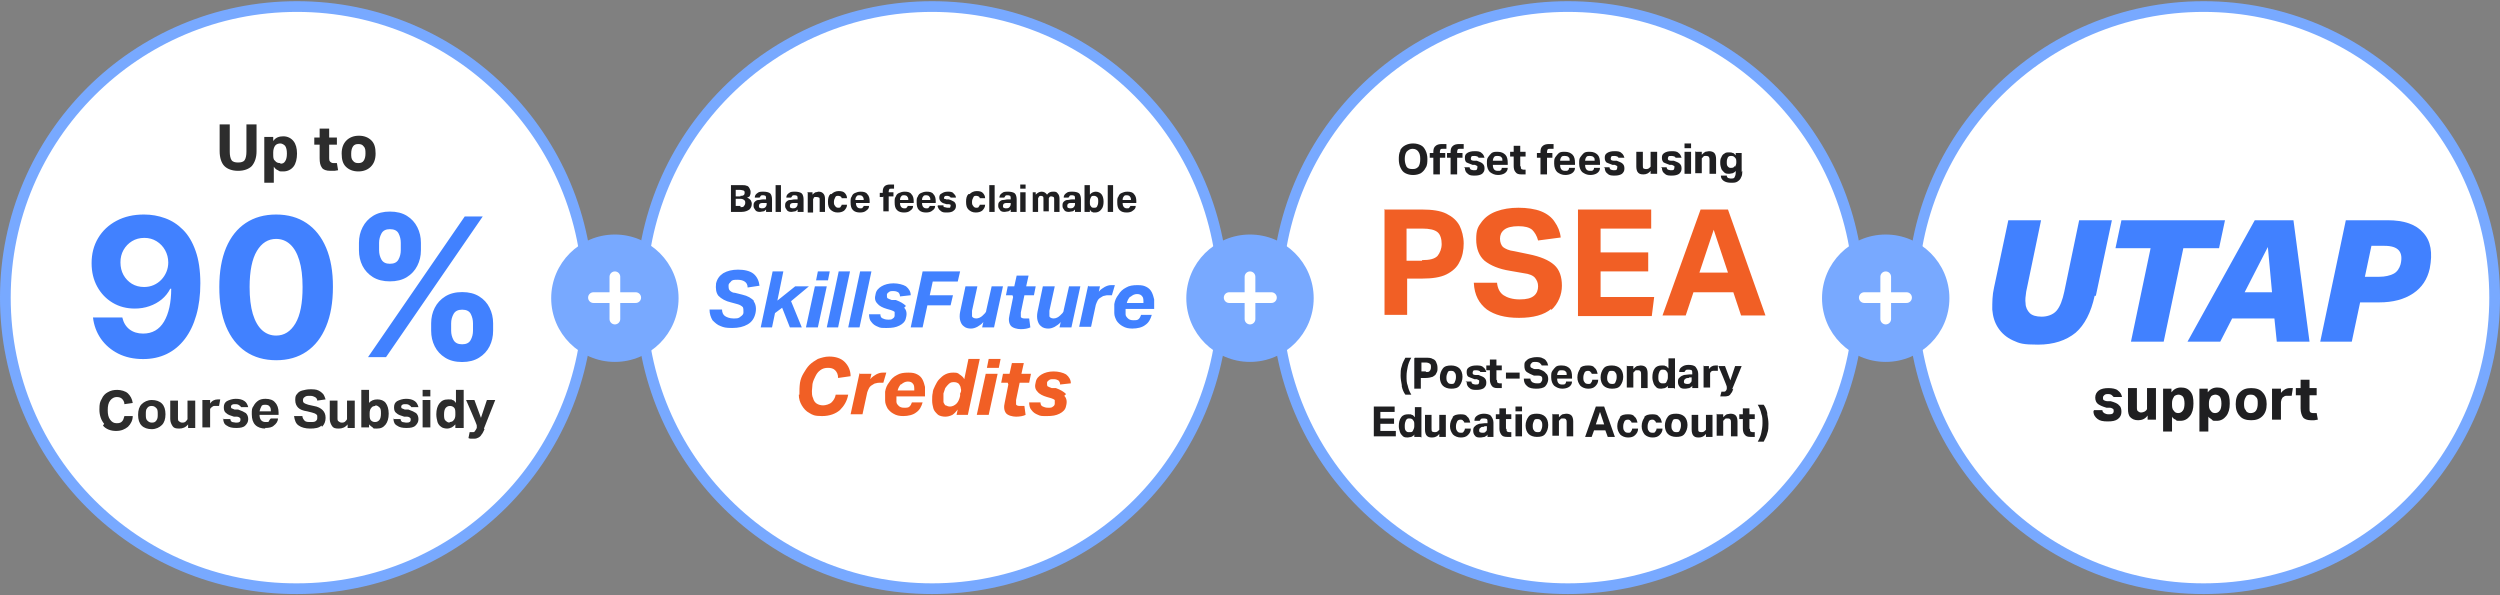
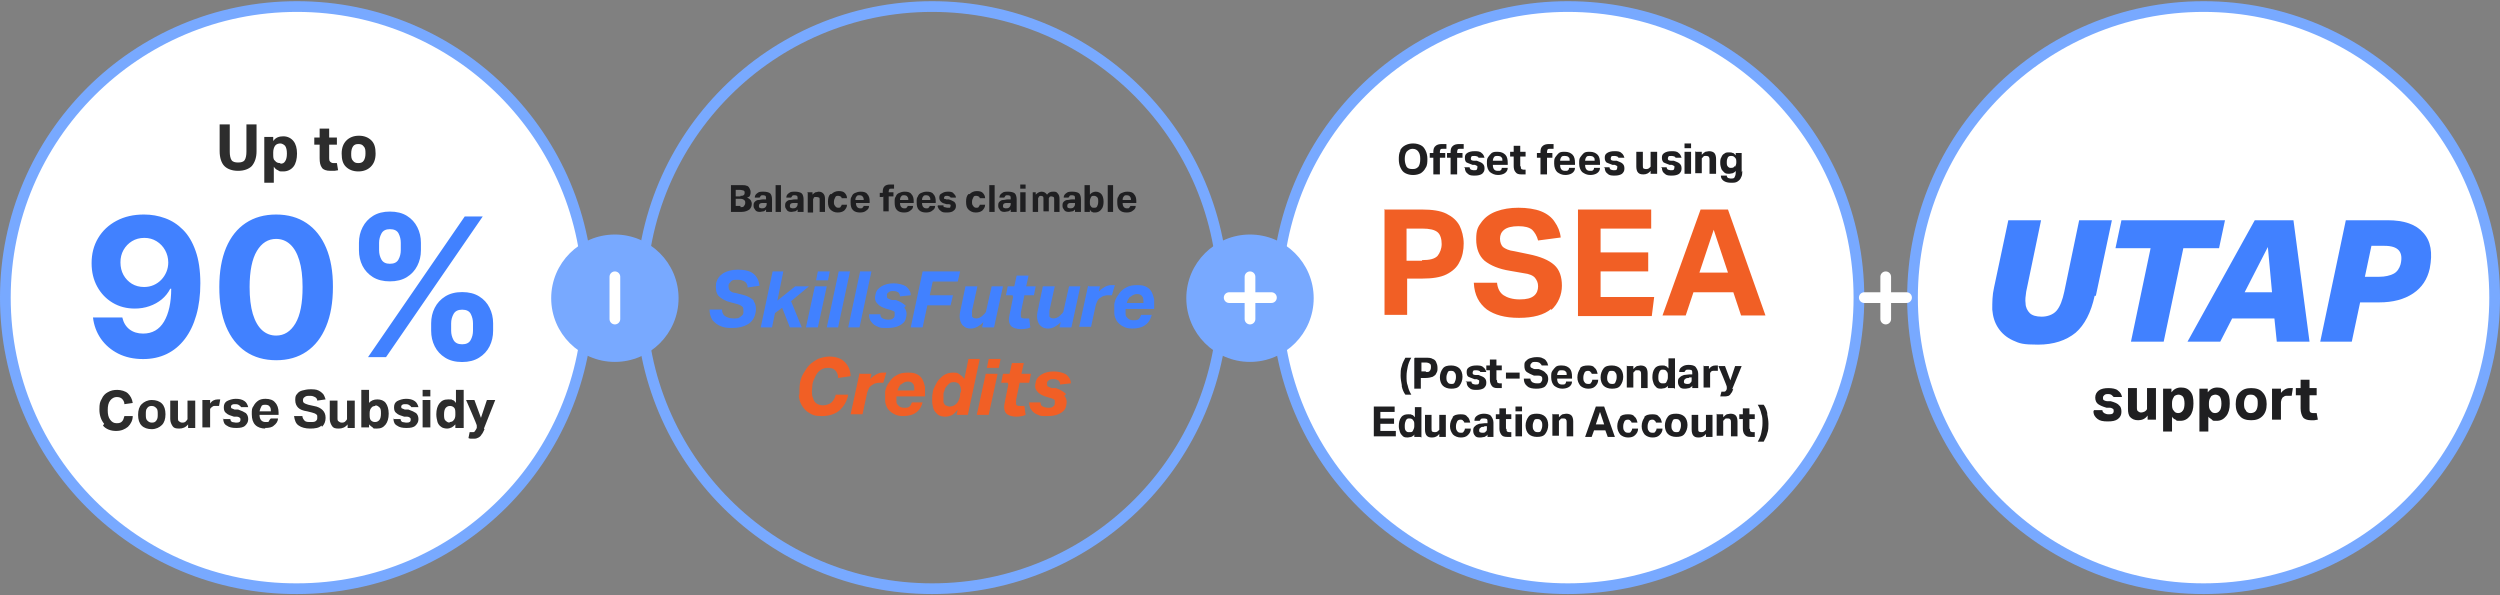
<svg xmlns="http://www.w3.org/2000/svg" width="336" height="80" viewBox="0 0 336 80" fill="none">
  <rect x="0" y="0" width="336" height="80" fill="#808080" stroke="none" />
  <g clip-path="url(#clip0_125_2)">
    <g clip-path="url(#clip1_125_2)">
      <path d="M39.92 0.88C61.52 0.88 79.04 18.4 79.04 40C79.04 61.6 61.52 79.12 39.92 79.12C18.24 79.2 0.72 61.68 0.72 40C0.72 18.4 18.24 0.88 39.92 0.88Z" fill="white" />
      <path d="M39.92 0.88C61.52 0.88 79.04 18.4 79.04 40C79.04 61.6 61.52 79.12 39.92 79.12C18.24 79.2 0.72 61.68 0.72 40C0.72 18.4 18.24 0.88 39.92 0.88Z" stroke="#78A9FF" stroke-width="1.44" />
      <path d="M30.88 20.4C30.88 20.88 30.96 21.28 31.12 21.52C31.28 21.76 31.6 21.84 32 21.84C32.4 21.84 32.72 21.76 32.88 21.52C33.04 21.28 33.12 20.88 33.12 20.4V16.72H34.48V20.32C34.48 21.2 34.24 21.84 33.84 22.32C33.44 22.72 32.8 22.96 32 22.96C31.2 22.96 30.56 22.72 30.16 22.32C29.76 21.92 29.52 21.2 29.52 20.32V16.72H30.88V20.4ZM35.52 18.4H36.72V18.96C37.04 18.48 37.52 18.32 38.08 18.32C38.64 18.32 39.12 18.56 39.44 18.96C39.76 19.36 39.92 19.92 39.92 20.64C39.92 21.36 39.76 22 39.44 22.4C39.12 22.8 38.64 23.04 38.08 23.04C37.52 23.04 37.6 23.04 37.36 22.88C37.12 22.8 36.96 22.64 36.8 22.4V24.56H35.52V18.48V18.4ZM37.68 22C38 22 38.16 21.92 38.32 21.68C38.48 21.44 38.56 21.12 38.56 20.64C38.56 20.16 38.48 19.84 38.32 19.6C38.16 19.44 37.92 19.28 37.68 19.28C37.44 19.28 37.12 19.36 36.96 19.6C36.8 19.84 36.72 20.16 36.72 20.48V20.72C36.72 21.12 36.72 21.44 36.96 21.6C37.12 21.84 37.36 21.92 37.68 21.92V22ZM44.24 21.28C44.24 21.44 44.24 21.6 44.4 21.76C44.48 21.84 44.64 21.92 44.8 21.92C44.96 21.92 44.96 21.92 45.04 21.92C45.12 21.92 45.2 21.92 45.28 21.92L45.44 22.88C45.28 22.88 45.12 22.96 44.96 22.96C44.8 22.96 44.64 22.96 44.4 22.96C43.84 22.96 43.44 22.8 43.28 22.56C43.04 22.24 42.96 21.84 42.96 21.28V19.44H42.24V18.48H42.96V17.28H44.24V18.48H45.28V19.44H44.24V21.36V21.28ZM49.84 22.4C49.44 22.8 48.88 23.04 48.16 23.04C47.44 23.04 46.88 22.8 46.48 22.4C46.08 22 45.92 21.44 45.92 20.64C45.92 19.84 46.16 19.28 46.56 18.88C46.96 18.48 47.52 18.24 48.24 18.24C48.96 18.24 49.52 18.48 49.92 18.88C50.32 19.28 50.48 19.84 50.48 20.64C50.48 21.44 50.24 22 49.84 22.4ZM47.44 21.6C47.6 21.84 47.84 21.92 48.16 21.92C48.48 21.92 48.72 21.84 48.88 21.6C49.04 21.36 49.12 21.04 49.12 20.64C49.12 20.24 49.12 19.92 48.88 19.68C48.72 19.44 48.48 19.36 48.16 19.36C47.84 19.36 47.6 19.44 47.44 19.68C47.28 19.92 47.2 20.24 47.2 20.64C47.2 21.04 47.2 21.36 47.44 21.6Z" fill="#2D2D2D" />
-       <path d="M18.48 39.84C19.44 37.44 20.56 35.04 21.84 32.64H13.44V29.28H26V32.24C24.72 34.56 23.6 36.96 22.64 39.36C21.68 41.76 20.8 44.32 20.08 47.04H16C16.64 44.72 17.44 42.32 18.4 39.84H18.48ZM28.4 38.24C28.4 35.04 28.96 32.64 30.08 31.12C31.28 29.6 32.88 28.8 35.04 28.8C37.2 28.8 38.88 29.52 39.92 31.04C41.04 32.56 41.6 34.88 41.6 38.08C41.6 41.28 41.04 43.68 39.92 45.2C38.8 46.72 37.12 47.44 34.96 47.44C32.8 47.44 31.12 46.72 30 45.2C28.88 43.68 28.32 41.36 28.32 38.16L28.4 38.24ZM37.76 38.16C37.76 36.08 37.6 34.56 37.2 33.6C36.8 32.64 36.08 32.16 35.12 32.16C34.16 32.16 33.36 32.64 32.96 33.6C32.56 34.56 32.4 36.08 32.4 38.16C32.4 40.24 32.56 41.76 32.96 42.72C33.36 43.68 34.08 44.16 35.12 44.16C36.16 44.16 36.8 43.68 37.2 42.72C37.6 41.76 37.76 40.24 37.76 38.16ZM57.52 29.36H61.12L52.72 47.04H49.2L57.6 29.36H57.52ZM58.56 46C57.68 45.04 57.28 43.68 57.28 41.92C57.28 40.16 57.68 38.72 58.56 37.76C59.44 36.8 60.56 36.4 62 36.4C63.44 36.4 64.56 36.88 65.44 37.76C66.32 38.72 66.72 40.08 66.72 41.92C66.72 43.76 66.32 45.12 65.44 46C64.64 46.96 63.44 47.36 62 47.36C60.56 47.36 59.44 46.88 58.56 46ZM63.2 44.08C63.44 43.6 63.6 42.88 63.6 41.84C63.6 40.8 63.44 40.08 63.2 39.68C62.96 39.2 62.56 38.96 62 38.96C61.44 38.96 61.04 39.2 60.8 39.6C60.56 40.08 60.4 40.8 60.4 41.84C60.4 42.88 60.56 43.6 60.8 44.08C61.04 44.56 61.44 44.72 62 44.72C62.56 44.72 62.96 44.48 63.2 44.08ZM44.72 38.64C43.84 37.68 43.44 36.32 43.44 34.56C43.44 32.8 43.84 31.36 44.72 30.4C45.6 29.44 46.72 29.04 48.16 29.04C49.6 29.04 50.72 29.52 51.6 30.4C52.48 31.36 52.88 32.72 52.88 34.56C52.88 36.4 52.48 37.76 51.6 38.64C50.8 39.6 49.6 40 48.16 40C46.72 40 45.6 39.52 44.72 38.64ZM49.36 36.72C49.6 36.24 49.76 35.52 49.76 34.48C49.76 33.44 49.6 32.72 49.36 32.32C49.12 31.84 48.72 31.6 48.16 31.6C47.6 31.6 47.2 31.84 46.96 32.24C46.72 32.72 46.56 33.44 46.56 34.48C46.56 35.52 46.72 36.24 46.96 36.72C47.2 37.2 47.6 37.36 48.16 37.36C48.72 37.36 49.12 37.12 49.36 36.72Z" fill="#4181FF" />
+       <path d="M18.48 39.84C19.44 37.44 20.56 35.04 21.84 32.64H13.44V29.28H26V32.24C24.72 34.56 23.6 36.96 22.64 39.36C21.68 41.76 20.8 44.32 20.08 47.04H16C16.64 44.72 17.44 42.32 18.4 39.84H18.48ZM28.4 38.24C28.4 35.04 28.96 32.64 30.08 31.12C31.28 29.6 32.88 28.8 35.04 28.8C37.2 28.8 38.88 29.52 39.92 31.04C41.04 32.56 41.6 34.88 41.6 38.08C41.6 41.28 41.04 43.68 39.92 45.2C38.8 46.72 37.12 47.44 34.96 47.44C32.8 47.44 31.12 46.72 30 45.2C28.88 43.68 28.32 41.36 28.32 38.16L28.4 38.24ZM37.76 38.16C37.76 36.08 37.6 34.56 37.2 33.6C36.8 32.64 36.08 32.16 35.12 32.16C34.16 32.16 33.36 32.64 32.96 33.6C32.56 34.56 32.4 36.08 32.4 38.16C32.4 40.24 32.56 41.76 32.96 42.72C33.36 43.68 34.08 44.16 35.12 44.16C36.16 44.16 36.8 43.68 37.2 42.72C37.6 41.76 37.76 40.24 37.76 38.16ZM57.52 29.36H61.12L52.72 47.04H49.2L57.6 29.36H57.52ZM58.56 46C57.68 45.04 57.28 43.68 57.28 41.92C57.28 40.16 57.68 38.72 58.56 37.76C59.44 36.8 60.56 36.4 62 36.4C63.44 36.4 64.56 36.88 65.44 37.76C66.32 38.72 66.72 40.08 66.72 41.92C66.72 43.76 66.32 45.12 65.44 46C64.64 46.96 63.44 47.36 62 47.36C60.56 47.36 59.44 46.88 58.56 46ZM63.2 44.08C63.44 43.6 63.6 42.88 63.6 41.84C63.6 40.8 63.44 40.08 63.2 39.68C62.96 39.2 62.56 38.96 62 38.96C61.44 38.96 61.04 39.2 60.8 39.6C60.56 40.08 60.4 40.8 60.4 41.84C60.4 42.88 60.56 43.6 60.8 44.08C61.04 44.56 61.44 44.72 62 44.72C62.56 44.72 62.96 44.48 63.2 44.08ZM44.72 38.64C43.84 37.68 43.44 36.32 43.44 34.56C43.44 32.8 43.84 31.36 44.72 30.4C45.6 29.44 46.72 29.04 48.16 29.04C49.6 29.04 50.72 29.52 51.6 30.4C52.48 31.36 52.88 32.72 52.88 34.56C52.88 36.4 52.48 37.76 51.6 38.64C50.8 39.6 49.6 40 48.16 40C46.72 40 45.6 39.52 44.72 38.64M49.36 36.72C49.6 36.24 49.76 35.52 49.76 34.48C49.76 33.44 49.6 32.72 49.36 32.32C49.12 31.84 48.72 31.6 48.16 31.6C47.6 31.6 47.2 31.84 46.96 32.24C46.72 32.72 46.56 33.44 46.56 34.48C46.56 35.52 46.72 36.24 46.96 36.72C47.2 37.2 47.6 37.36 48.16 37.36C48.72 37.36 49.12 37.12 49.36 36.72Z" fill="#4181FF" />
      <path d="M14 56.96C13.6 56.48 13.36 55.84 13.36 55.04C13.36 54.24 13.44 54 13.68 53.6C13.84 53.2 14.16 52.88 14.48 52.72C14.88 52.48 15.28 52.4 15.76 52.4C16.24 52.4 16.88 52.56 17.2 52.88C17.52 53.2 17.76 53.6 17.84 54.16L16.72 54.32C16.72 54 16.56 53.76 16.4 53.6C16.24 53.44 16 53.36 15.68 53.36C15.36 53.36 15.04 53.52 14.8 53.84C14.56 54.16 14.48 54.56 14.48 55.12C14.48 55.68 14.56 56.08 14.8 56.4C15.04 56.72 15.28 56.88 15.68 56.88C16.08 56.88 16.24 56.8 16.4 56.64C16.56 56.48 16.64 56.24 16.72 55.92H17.84C17.84 56.48 17.6 56.96 17.2 57.36C16.8 57.68 16.32 57.92 15.6 57.92C14.88 57.92 14.24 57.68 13.84 57.2L14 56.96ZM21.76 57.12C21.44 57.44 20.96 57.68 20.4 57.68C19.84 57.68 19.36 57.52 19.04 57.2C18.72 56.88 18.56 56.4 18.56 55.76C18.56 55.12 18.72 54.64 19.04 54.32C19.36 54 19.84 53.76 20.4 53.76C20.96 53.76 21.44 53.92 21.76 54.24C22.08 54.56 22.24 55.04 22.24 55.68C22.24 56.32 22.08 56.8 21.76 57.12ZM19.76 56.48C19.92 56.64 20.08 56.8 20.4 56.8C20.72 56.8 20.88 56.72 21.04 56.48C21.2 56.24 21.2 56 21.2 55.68C21.2 55.36 21.2 55.04 21.04 54.88C20.88 54.72 20.72 54.56 20.4 54.56C20.08 54.56 19.92 54.64 19.76 54.88C19.6 55.04 19.6 55.36 19.6 55.68C19.6 56 19.6 56.32 19.76 56.48ZM26.32 57.52H25.28V57.04C24.96 57.44 24.56 57.6 24.08 57.6C23.6 57.6 23.36 57.52 23.2 57.28C23.04 57.04 22.88 56.72 22.88 56.32V53.84H23.92V56.16C23.92 56.4 23.92 56.56 24.08 56.64C24.16 56.72 24.32 56.8 24.48 56.8C24.64 56.8 24.88 56.8 25.04 56.56C25.04 56.56 25.2 56.4 25.2 56.32C25.2 56.24 25.2 56.16 25.2 56V53.84H26.24V57.52H26.32ZM27.2 53.76H28.24V54.24C28.48 53.84 28.88 53.68 29.28 53.68C29.68 53.68 29.44 53.68 29.44 53.68C29.44 53.68 29.52 53.68 29.6 53.68L29.44 54.56H29.28C29.28 54.56 29.2 54.56 29.12 54.56C29.04 54.56 28.88 54.56 28.8 54.56C28.72 54.56 28.64 54.56 28.48 54.72C28.4 54.72 28.32 54.88 28.24 54.96C28.24 55.04 28.24 55.2 28.24 55.36V57.44H27.2V53.76ZM29.92 56.32H30.96C30.96 56.48 31.04 56.64 31.2 56.72C31.36 56.72 31.52 56.8 31.68 56.8C31.84 56.8 32.08 56.8 32.16 56.72C32.24 56.72 32.32 56.56 32.32 56.4C32.32 56.24 32.32 56.24 32.24 56.16C32.24 56.16 32.08 56 31.84 56H31.44C30.96 55.84 30.64 55.76 30.4 55.52C30.16 55.36 30.08 55.12 30.08 54.72C30.08 54.32 30.24 54.08 30.48 53.92C30.8 53.76 31.2 53.6 31.68 53.6C32.16 53.6 32.56 53.68 32.88 53.92C33.12 54.08 33.28 54.4 33.36 54.72H32.4C32.4 54.72 32.32 54.56 32.16 54.48C32.08 54.4 31.92 54.32 31.68 54.32C31.44 54.32 31.28 54.32 31.2 54.4C31.12 54.4 31.04 54.56 31.04 54.64C31.04 54.72 31.04 54.8 31.12 54.88C31.12 54.88 31.36 54.96 31.52 55.04H32C32.48 55.2 32.8 55.36 33.04 55.52C33.2 55.68 33.36 55.92 33.36 56.32C33.36 56.72 33.2 56.96 32.96 57.2C32.72 57.44 32.32 57.52 31.76 57.52C31.2 57.52 30.8 57.44 30.48 57.2C30.16 57.04 30 56.72 30 56.24L29.92 56.32ZM35.68 57.6C35.12 57.6 34.64 57.44 34.32 57.12C34 56.8 33.84 56.32 33.84 55.68C33.84 55.04 33.84 54.88 34.08 54.56C34.24 54.24 34.48 54 34.72 53.84C34.96 53.68 35.28 53.6 35.68 53.6C36.24 53.6 36.72 53.76 36.96 54.08C37.28 54.4 37.44 54.88 37.44 55.44V55.76H34.88C34.88 56.4 35.2 56.72 35.68 56.72C36.16 56.72 36.08 56.72 36.16 56.56C36.24 56.4 36.32 56.32 36.4 56.24H37.36C37.36 56.64 37.12 56.96 36.8 57.2C36.56 57.44 36.16 57.52 35.6 57.52L35.68 57.6ZM34.88 55.28H36.4C36.4 55.04 36.4 54.8 36.24 54.64C36.16 54.48 35.92 54.4 35.68 54.4C35.44 54.4 35.2 54.4 35.12 54.64C35.04 54.8 34.96 54.96 34.88 55.28ZM43.2 57.2C42.88 57.52 42.32 57.6 41.68 57.6C41.04 57.6 40.48 57.44 40.16 57.2C39.76 56.96 39.6 56.48 39.52 55.92H40.64C40.64 56.16 40.8 56.4 40.96 56.56C41.12 56.72 41.44 56.72 41.76 56.72C42.08 56.72 42.32 56.72 42.48 56.56C42.64 56.4 42.64 56.32 42.64 56.08C42.64 55.84 42.64 55.76 42.48 55.68C42.4 55.6 42.24 55.52 41.92 55.44L41.28 55.28C40.72 55.2 40.32 55.04 40.08 54.8C39.84 54.56 39.68 54.24 39.68 53.76C39.68 53.28 39.76 53.12 39.92 52.96C40.08 52.72 40.32 52.56 40.64 52.48C40.96 52.4 41.28 52.32 41.68 52.32C42.08 52.32 42.48 52.32 42.8 52.48C43.12 52.64 43.28 52.8 43.44 52.96C43.6 53.2 43.68 53.44 43.76 53.68L42.64 53.84C42.64 53.6 42.48 53.44 42.32 53.36C42.16 53.28 42 53.2 41.68 53.2C41.36 53.2 41.12 53.2 40.96 53.36C40.8 53.44 40.72 53.6 40.72 53.76C40.72 53.92 40.72 54.08 40.88 54.16C40.96 54.24 41.2 54.32 41.44 54.4L42.16 54.56C42.72 54.64 43.12 54.88 43.36 55.12C43.6 55.36 43.76 55.68 43.76 56.16C43.76 56.64 43.6 57.04 43.28 57.36L43.2 57.2ZM47.76 57.52H46.72V57.04C46.4 57.44 46 57.6 45.52 57.6C45.04 57.6 44.8 57.52 44.64 57.28C44.48 57.04 44.32 56.72 44.32 56.32V53.84H45.36V56.16C45.36 56.4 45.36 56.56 45.52 56.64C45.6 56.72 45.76 56.8 45.92 56.8C46.08 56.8 46.32 56.8 46.48 56.56C46.48 56.56 46.64 56.4 46.64 56.32C46.64 56.24 46.64 56.16 46.64 56V53.84H47.68V57.52H47.76ZM48.56 52.4H49.6V54.16C49.84 53.84 50.24 53.68 50.72 53.68C51.2 53.68 51.6 53.84 51.84 54.16C52.08 54.48 52.24 54.96 52.24 55.6C52.24 56.24 52.08 56.72 51.84 57.04C51.52 57.44 51.2 57.6 50.64 57.6C50.08 57.6 50.24 57.6 50.08 57.44C49.92 57.36 49.76 57.2 49.6 57.04V57.44H48.56V52.32V52.4ZM50.48 54.56C50.24 54.56 50 54.64 49.92 54.8C49.76 54.96 49.68 55.2 49.68 55.52V55.68C49.68 56 49.68 56.32 49.84 56.48C50 56.64 50.16 56.72 50.4 56.72C50.64 56.72 50.8 56.64 50.96 56.48C51.12 56.32 51.2 56 51.2 55.6C51.2 55.2 51.2 54.88 50.96 54.72C50.8 54.56 50.64 54.48 50.4 54.48L50.48 54.56ZM52.8 56.32H53.84C53.84 56.48 53.92 56.64 54.08 56.72C54.24 56.72 54.4 56.8 54.56 56.8C54.72 56.8 54.96 56.8 55.04 56.72C55.12 56.72 55.2 56.56 55.2 56.4C55.2 56.24 55.2 56.24 55.12 56.16C55.12 56.16 54.96 56 54.72 56H54.32C53.84 55.84 53.52 55.76 53.28 55.52C53.04 55.36 52.96 55.12 52.96 54.72C52.96 54.32 53.12 54.08 53.36 53.92C53.68 53.76 54.08 53.6 54.56 53.6C55.04 53.6 55.44 53.68 55.76 53.92C56 54.08 56.16 54.4 56.24 54.72H55.28C55.28 54.72 55.2 54.56 55.04 54.48C54.96 54.4 54.8 54.32 54.56 54.32C54.32 54.32 54.16 54.32 54.08 54.4C54 54.4 53.92 54.56 53.92 54.64C53.92 54.72 53.92 54.8 54 54.88C54 54.88 54.24 54.96 54.4 55.04H54.88C55.36 55.2 55.68 55.36 55.92 55.52C56.08 55.68 56.24 55.92 56.24 56.32C56.24 56.72 56.08 56.96 55.84 57.2C55.6 57.44 55.2 57.52 54.64 57.52C54.08 57.52 53.68 57.44 53.36 57.2C53.04 57.04 52.88 56.72 52.88 56.24L52.8 56.32ZM56.8 53.76H57.84V57.44H56.8V53.76ZM56.8 52.4H57.84V53.28H56.8V52.4ZM62.24 57.52H61.2V57.04C61.04 57.2 60.88 57.36 60.72 57.44C60.56 57.52 60.32 57.6 60.08 57.6C59.84 57.6 59.44 57.52 59.28 57.36C59.04 57.2 58.88 56.96 58.8 56.72C58.72 56.4 58.64 56.08 58.64 55.68C58.64 55.04 58.8 54.56 59.04 54.24C59.36 53.84 59.68 53.68 60.24 53.68C60.8 53.68 60.64 53.68 60.8 53.76C60.96 53.76 61.12 53.92 61.28 54.16V52.4H62.32V57.52H62.24ZM60.4 56.72C60.64 56.72 60.88 56.64 60.96 56.48C61.12 56.32 61.2 56.08 61.2 55.76V55.6C61.2 55.28 61.2 54.96 61.04 54.8C60.88 54.64 60.72 54.56 60.48 54.56C60.24 54.56 60.08 54.64 59.92 54.8C59.76 54.96 59.68 55.28 59.68 55.68C59.68 56.08 59.68 56.4 59.92 56.56C60.08 56.72 60.24 56.8 60.48 56.8L60.4 56.72ZM65.12 57.68C64.96 58 64.88 58.24 64.72 58.4C64.64 58.56 64.48 58.72 64.32 58.8C64.16 58.88 64 58.96 63.76 58.96C63.52 58.96 63.52 58.96 63.36 58.96C63.2 58.96 63.12 58.96 62.96 58.88L63.12 58.08C63.2 58.08 63.28 58.08 63.36 58.08H63.52C63.68 58.08 63.76 58.08 63.84 57.92C63.92 57.84 64 57.68 64.08 57.52V57.2C64.16 57.2 62.64 53.76 62.64 53.76H63.76L64.64 56.16L65.44 53.76H66.56L65.04 57.6L65.12 57.68Z" fill="#2D2D2D" />
-       <path d="M125.28 0.88C146.88 0.88 164.4 18.4 164.4 40C164.4 61.6 146.88 79.12 125.28 79.12C103.68 79.12 86.16 61.6 86.16 40C86.16 18.4 103.68 0.88 125.28 0.88Z" fill="white" />
      <path d="M125.28 0.88C146.88 0.88 164.4 18.4 164.4 40C164.4 61.6 146.88 79.12 125.28 79.12C103.68 79.12 86.16 61.6 86.16 40C86.16 18.4 103.68 0.88 125.28 0.88Z" stroke="#78A9FF" stroke-width="1.44" />
      <path d="M98.16 24.88H99.6C99.92 24.88 100.16 24.88 100.32 24.96C100.48 24.96 100.64 25.12 100.72 25.28C100.8 25.44 100.88 25.6 100.88 25.76C100.88 25.92 100.88 26.08 100.8 26.24C100.8 26.4 100.64 26.48 100.4 26.56C100.64 26.64 100.8 26.8 100.88 26.88C100.96 27.04 101.04 27.2 101.04 27.36C101.04 27.68 100.96 27.92 100.72 28.16C100.48 28.32 100.16 28.48 99.68 28.48H98.24V24.88H98.16ZM99.52 27.84C99.76 27.84 99.92 27.84 100 27.68C100.08 27.6 100.16 27.44 100.16 27.28C100.16 27.12 100.16 26.96 100 26.88C99.92 26.8 99.76 26.72 99.52 26.72H98.88V27.68H99.52V27.84ZM99.52 26.32C99.68 26.32 99.84 26.32 99.92 26.24C100 26.24 100.08 26.08 100.08 25.92C100.08 25.76 100.08 25.68 99.92 25.6C99.84 25.6 99.68 25.52 99.44 25.52H98.88V26.4H99.52V26.32ZM103.68 28.48H102.96V28.16C102.88 28.24 102.72 28.4 102.64 28.4C102.48 28.4 102.32 28.48 102.16 28.48C102 28.48 101.68 28.48 101.52 28.24C101.36 28 101.28 27.92 101.28 27.68C101.28 27.44 101.28 27.28 101.44 27.12C101.6 26.96 101.76 26.88 101.92 26.88C102.16 26.88 102.32 26.8 102.56 26.8H102.96C102.96 26.56 102.96 26.4 102.88 26.32C102.88 26.32 102.72 26.24 102.56 26.24C102.4 26.24 102.32 26.24 102.24 26.32C102.24 26.32 102.16 26.48 102.08 26.56H101.44C101.44 26.24 101.6 26.08 101.84 25.92C102 25.76 102.32 25.76 102.64 25.76C102.96 25.76 103.36 25.84 103.52 26C103.68 26.16 103.76 26.48 103.76 26.8V28.48H103.68ZM102.64 27.28C102.4 27.28 102.24 27.28 102.16 27.36C102.08 27.36 102 27.52 102 27.68C102 27.84 102 27.84 102.08 27.92C102.08 27.92 102.24 28 102.4 28C102.56 28 102.72 28 102.88 27.84C102.96 27.76 103.04 27.6 103.04 27.44V27.28H102.72H102.64ZM104.24 24.88H104.96V28.48H104.24V24.88ZM107.92 28.48H107.2V28.16C107.12 28.24 106.96 28.4 106.88 28.4C106.72 28.4 106.56 28.48 106.4 28.48C106.24 28.48 105.92 28.48 105.76 28.24C105.6 28 105.52 27.92 105.52 27.68C105.52 27.44 105.52 27.28 105.68 27.12C105.84 26.96 106 26.88 106.16 26.88C106.4 26.88 106.56 26.8 106.8 26.8H107.2C107.2 26.56 107.2 26.4 107.12 26.32C107.12 26.32 106.96 26.24 106.8 26.24C106.64 26.24 106.56 26.24 106.48 26.32C106.48 26.32 106.4 26.48 106.32 26.56H105.68C105.68 26.24 105.84 26.08 106.08 25.92C106.24 25.76 106.56 25.76 106.88 25.76C107.2 25.76 107.6 25.84 107.76 26C107.92 26.16 108 26.48 108 26.8V28.48H107.92ZM106.8 27.28C106.56 27.28 106.4 27.28 106.32 27.36C106.24 27.36 106.16 27.52 106.16 27.68C106.16 27.84 106.16 27.84 106.24 27.92C106.24 27.92 106.4 28 106.56 28C106.72 28 106.88 28 107.04 27.84C107.12 27.76 107.2 27.6 107.2 27.44V27.28H106.88H106.8ZM108.48 25.84H109.2V26.16C109.36 26 109.44 25.92 109.6 25.84C109.76 25.84 109.92 25.76 110 25.76C110.32 25.76 110.48 25.84 110.64 26C110.8 26.16 110.88 26.4 110.88 26.72V28.48H110.16V26.88C110.16 26.72 110.16 26.56 110.08 26.56C110.08 26.56 109.92 26.48 109.76 26.48C109.6 26.48 109.6 26.48 109.52 26.48C109.52 26.48 109.36 26.48 109.36 26.64C109.36 26.64 109.28 26.72 109.28 26.8C109.28 26.88 109.28 26.96 109.28 27.04V28.56H108.56V25.92L108.48 25.84ZM111.76 26.08C112 25.84 112.32 25.68 112.72 25.68C113.12 25.68 113.36 25.76 113.52 25.92C113.68 26.08 113.84 26.32 113.84 26.64H113.12C113.12 26.64 113.12 26.48 112.96 26.4C112.96 26.4 112.8 26.32 112.64 26.32C112.48 26.32 112.32 26.32 112.24 26.56C112.16 26.72 112.08 26.88 112.08 27.12C112.08 27.36 112.08 27.52 112.24 27.68C112.32 27.84 112.48 27.92 112.64 27.92C112.8 27.92 112.88 27.92 112.96 27.84C112.96 27.76 113.12 27.68 113.12 27.52H113.84C113.84 27.84 113.68 28.08 113.44 28.32C113.2 28.48 112.96 28.56 112.56 28.56C112.16 28.56 111.84 28.4 111.6 28.16C111.36 27.92 111.28 27.6 111.28 27.12C111.28 26.64 111.36 26.32 111.6 26.08H111.76ZM115.6 28.56C115.2 28.56 114.88 28.48 114.64 28.24C114.4 28 114.32 27.68 114.32 27.2C114.32 26.72 114.32 26.64 114.48 26.4C114.56 26.16 114.72 26 114.96 25.92C115.12 25.84 115.36 25.76 115.68 25.76C116.08 25.76 116.4 25.84 116.56 26.08C116.8 26.32 116.88 26.64 116.88 27.04V27.28H115.04C115.04 27.76 115.28 28 115.6 28C115.92 28 115.84 28 115.92 27.92C115.92 27.92 116.08 27.76 116.08 27.68H116.8C116.8 28 116.64 28.16 116.4 28.32C116.24 28.48 115.92 28.56 115.6 28.56ZM114.96 26.88H116.08C116.08 26.72 116.08 26.56 115.92 26.4C115.92 26.32 115.68 26.24 115.52 26.24C115.36 26.24 115.2 26.24 115.12 26.4C115.04 26.48 114.96 26.64 114.96 26.88ZM118.64 26.48H118.24V25.92H118.64V25.76C118.64 25.44 118.72 25.2 118.88 25.04C119.04 24.88 119.28 24.8 119.6 24.8C119.92 24.8 119.76 24.8 119.84 24.8C119.92 24.8 120 24.8 120.16 24.8V25.36C120 25.36 119.92 25.36 119.92 25.36C119.92 25.36 119.84 25.36 119.76 25.36C119.68 25.36 119.52 25.36 119.52 25.44C119.52 25.44 119.44 25.6 119.44 25.68V25.84H120.08V26.4H119.44V28.4H118.72V26.4L118.64 26.48ZM121.52 28.56C121.12 28.56 120.8 28.48 120.56 28.24C120.32 28 120.24 27.68 120.24 27.2C120.24 26.72 120.24 26.64 120.4 26.4C120.48 26.16 120.64 26 120.88 25.92C121.04 25.84 121.28 25.76 121.6 25.76C122 25.76 122.32 25.84 122.48 26.08C122.72 26.32 122.8 26.64 122.8 27.04V27.28H120.96C120.96 27.76 121.2 28 121.52 28C121.84 28 121.76 28 121.84 27.92C121.84 27.92 122 27.76 122 27.68H122.72C122.72 28 122.56 28.16 122.32 28.32C122.16 28.48 121.84 28.56 121.52 28.56ZM120.96 26.88H122.08C122.08 26.72 122.08 26.56 121.92 26.4C121.92 26.32 121.68 26.24 121.52 26.24C121.36 26.24 121.2 26.24 121.12 26.4C121.04 26.48 120.96 26.64 120.96 26.88ZM124.48 28.56C124.08 28.56 123.76 28.48 123.52 28.24C123.28 28 123.2 27.68 123.2 27.2C123.2 26.72 123.2 26.64 123.36 26.4C123.44 26.16 123.6 26 123.84 25.92C124 25.84 124.24 25.76 124.56 25.76C124.96 25.76 125.28 25.84 125.44 26.08C125.68 26.32 125.76 26.64 125.76 27.04V27.28H123.92C123.92 27.76 124.16 28 124.48 28C124.8 28 124.72 28 124.8 27.92C124.8 27.92 124.96 27.76 124.96 27.68H125.68C125.68 28 125.52 28.16 125.28 28.32C125.12 28.48 124.8 28.56 124.48 28.56ZM123.92 26.88H125.04C125.04 26.72 125.04 26.56 124.88 26.4C124.88 26.32 124.64 26.24 124.48 26.24C124.32 26.24 124.16 26.24 124.08 26.4C124 26.48 123.92 26.64 123.92 26.88ZM126.08 27.6H126.8C126.8 27.76 126.8 27.84 126.96 27.84C127.04 27.84 127.2 27.92 127.36 27.92C127.52 27.92 127.6 27.92 127.68 27.92C127.68 27.92 127.76 27.76 127.76 27.68C127.76 27.6 127.76 27.52 127.76 27.52C127.76 27.52 127.6 27.44 127.52 27.44H127.2C126.88 27.36 126.64 27.28 126.48 27.12C126.32 26.96 126.24 26.8 126.24 26.56C126.24 26.32 126.32 26.08 126.56 26C126.8 25.84 127.04 25.76 127.36 25.76C127.68 25.76 128 25.76 128.16 26C128.32 26.16 128.48 26.32 128.48 26.56H127.76C127.76 26.56 127.76 26.48 127.6 26.4C127.6 26.4 127.44 26.32 127.28 26.32C127.12 26.32 127.04 26.32 126.96 26.4C126.96 26.4 126.88 26.48 126.88 26.56C126.88 26.64 126.88 26.72 126.88 26.72C126.88 26.72 127.04 26.72 127.2 26.8H127.52C127.84 26.88 128.08 27.04 128.24 27.12C128.4 27.28 128.48 27.44 128.48 27.68C128.48 27.92 128.4 28.16 128.16 28.32C128 28.48 127.68 28.56 127.28 28.56C126.88 28.56 126.64 28.56 126.4 28.32C126.16 28.16 126.08 27.92 126 27.68L126.08 27.6ZM130.32 26.08C130.56 25.84 130.88 25.68 131.28 25.68C131.68 25.68 131.92 25.76 132.08 25.92C132.24 26.08 132.4 26.32 132.4 26.64H131.68C131.68 26.64 131.68 26.48 131.52 26.4C131.52 26.4 131.36 26.32 131.2 26.32C131.04 26.32 130.88 26.32 130.8 26.56C130.72 26.72 130.64 26.88 130.64 27.12C130.64 27.36 130.64 27.52 130.8 27.68C130.88 27.84 131.04 27.92 131.2 27.92C131.36 27.92 131.44 27.92 131.52 27.84C131.52 27.76 131.68 27.68 131.68 27.52H132.4C132.4 27.84 132.24 28.08 132 28.32C131.76 28.48 131.52 28.56 131.12 28.56C130.72 28.56 130.4 28.4 130.16 28.16C129.92 27.92 129.84 27.6 129.84 27.12C129.84 26.64 129.92 26.32 130.16 26.08H130.32ZM132.96 24.88H133.68V28.48H132.96V24.88ZM136.56 28.48H135.84V28.16C135.76 28.24 135.6 28.4 135.52 28.4C135.36 28.4 135.2 28.48 135.04 28.48C134.88 28.48 134.56 28.48 134.4 28.24C134.24 28 134.16 27.92 134.16 27.68C134.16 27.44 134.16 27.28 134.32 27.12C134.48 26.96 134.64 26.88 134.8 26.88C135.04 26.88 135.2 26.8 135.44 26.8H135.84C135.84 26.56 135.84 26.4 135.76 26.32C135.76 26.32 135.6 26.24 135.44 26.24C135.28 26.24 135.2 26.24 135.12 26.32C135.12 26.32 135.04 26.48 134.96 26.56H134.32C134.32 26.24 134.48 26.08 134.72 25.92C134.88 25.76 135.2 25.76 135.52 25.76C135.84 25.76 136.24 25.84 136.4 26C136.56 26.16 136.64 26.48 136.64 26.8V28.48H136.56ZM135.44 27.28C135.2 27.28 135.04 27.28 134.96 27.36C134.88 27.36 134.8 27.52 134.8 27.68C134.8 27.84 134.8 27.84 134.88 27.92C134.88 27.92 135.04 28 135.2 28C135.36 28 135.52 28 135.68 27.84C135.76 27.76 135.84 27.6 135.84 27.44V27.28H135.52H135.44ZM137.12 25.84H137.84V28.48H137.12V25.84ZM137.12 24.8H137.84V25.36H137.12V24.8ZM138.48 25.84H139.2V26.16C139.44 25.92 139.68 25.76 140 25.76C140.32 25.76 140.56 25.92 140.72 26.16C140.96 25.84 141.2 25.76 141.52 25.76C141.84 25.76 142 25.76 142.16 26C142.32 26.16 142.4 26.4 142.4 26.72V28.48H141.68V26.8C141.68 26.64 141.68 26.56 141.6 26.48C141.6 26.48 141.44 26.4 141.36 26.4C141.28 26.4 141.2 26.4 141.2 26.4C141.2 26.4 141.12 26.4 141.04 26.48C141.04 26.48 141.04 26.56 140.96 26.64C140.96 26.64 140.96 26.72 140.96 26.8V28.4H140.24V26.72C140.24 26.56 140.24 26.48 140.16 26.4C140.16 26.4 140 26.32 139.92 26.32C139.84 26.32 139.68 26.32 139.6 26.48C139.6 26.48 139.6 26.56 139.52 26.64C139.52 26.64 139.52 26.8 139.52 26.88V28.48H138.8V25.84H138.48ZM145.2 28.48H144.48V28.16C144.4 28.24 144.24 28.4 144.16 28.4C144 28.4 143.84 28.48 143.68 28.48C143.52 28.48 143.2 28.48 143.04 28.24C142.88 28 142.8 27.92 142.8 27.68C142.8 27.44 142.8 27.28 142.96 27.12C143.12 26.96 143.28 26.88 143.44 26.88C143.68 26.88 143.84 26.8 144.08 26.8H144.48C144.48 26.56 144.48 26.4 144.4 26.32C144.4 26.32 144.24 26.24 144.08 26.24C143.92 26.24 143.84 26.24 143.76 26.32C143.76 26.32 143.68 26.48 143.6 26.56H142.96C142.96 26.24 143.12 26.08 143.36 25.92C143.52 25.76 143.84 25.76 144.16 25.76C144.48 25.76 144.88 25.84 145.04 26C145.2 26.16 145.28 26.48 145.28 26.8V28.48H145.2ZM144.08 27.28C143.84 27.28 143.68 27.28 143.6 27.36C143.52 27.36 143.44 27.52 143.44 27.68C143.44 27.84 143.44 27.84 143.52 27.92C143.52 27.92 143.68 28 143.84 28C144 28 144.16 28 144.32 27.84C144.4 27.76 144.48 27.6 144.48 27.44V27.28H144.16H144.08ZM145.76 24.88H146.48V26.16C146.64 25.92 146.96 25.76 147.28 25.76C147.6 25.76 147.92 25.92 148.08 26.16C148.24 26.4 148.32 26.72 148.32 27.12C148.32 27.52 148.24 27.92 148 28.16C147.84 28.4 147.52 28.56 147.2 28.56C146.88 28.56 146.88 28.56 146.8 28.48C146.64 28.48 146.56 28.32 146.48 28.16V28.48H145.76V24.88ZM147.04 26.32C146.88 26.32 146.72 26.32 146.64 26.48C146.56 26.64 146.48 26.8 146.48 27.04V27.2C146.48 27.44 146.48 27.6 146.64 27.76C146.72 27.92 146.88 27.92 147.04 27.92C147.2 27.92 147.36 27.92 147.44 27.76C147.52 27.6 147.6 27.44 147.6 27.12C147.6 26.8 147.6 26.64 147.44 26.48C147.36 26.4 147.2 26.32 147.04 26.32ZM148.88 24.88H149.6V28.48H148.88V24.88ZM151.44 28.56C151.04 28.56 150.72 28.48 150.48 28.24C150.24 28 150.16 27.68 150.16 27.2C150.16 26.72 150.16 26.64 150.32 26.4C150.4 26.16 150.56 26 150.8 25.92C150.96 25.84 151.2 25.76 151.52 25.76C151.92 25.76 152.24 25.84 152.4 26.08C152.64 26.32 152.72 26.64 152.72 27.04V27.28H150.88C150.88 27.76 151.12 28 151.44 28C151.76 28 151.68 28 151.76 27.92C151.76 27.92 151.92 27.76 151.92 27.68H152.64C152.64 28 152.48 28.16 152.24 28.32C152.08 28.48 151.76 28.56 151.44 28.56ZM150.88 26.88H152C152 26.72 152 26.56 151.84 26.4C151.84 26.32 151.6 26.24 151.44 26.24C151.28 26.24 151.12 26.24 151.04 26.4C150.96 26.48 150.88 26.64 150.88 26.88Z" fill="#1F1F21" />
      <path d="M101.28 40.48C101.6 40.88 101.68 41.52 101.52 42.16C101.36 42.8 101.04 43.28 100.48 43.6C99.92 43.92 99.28 44.08 98.4 44.08C97.52 44.08 97.28 44 96.88 43.84C96.4 43.68 96.08 43.36 95.76 43.04C95.52 42.64 95.36 42.16 95.36 41.6H97.04C97.04 42 97.2 42.32 97.44 42.48C97.68 42.64 98.08 42.8 98.56 42.8C99.04 42.8 99.28 42.8 99.52 42.56C99.76 42.4 99.92 42.24 99.92 42C99.92 41.68 99.92 41.44 99.84 41.28C99.68 41.12 99.44 40.96 99.12 40.88L98.24 40.64C97.52 40.48 96.96 40.16 96.56 39.76C96.24 39.36 96.16 38.8 96.24 38.08C96.4 37.44 96.72 37.04 97.2 36.72C97.76 36.4 98.4 36.24 99.2 36.24C100 36.24 100.8 36.4 101.28 36.8C101.76 37.2 102 37.76 102.08 38.4L100.48 38.64C100.48 38.24 100.32 38 100.08 37.84C99.84 37.68 99.52 37.6 99.12 37.6C98.72 37.6 98.4 37.6 98.24 37.84C98.08 38 97.92 38.16 97.92 38.32C97.92 38.64 97.92 38.88 98.08 39.04C98.24 39.2 98.48 39.36 98.8 39.36L99.76 39.6C100.48 39.76 101.04 40.08 101.36 40.48H101.28ZM103.76 36.48H105.28L104.48 40.4L106.88 38.48H108.72L106.32 40.48L107.76 44H106.16L105.12 41.36L104.16 42.08L103.76 44H102.24L103.84 36.48H103.76ZM109.52 38.48H111.12L109.92 44H108.32L109.52 38.48ZM109.92 36.48H111.52L111.28 37.68H109.68L109.92 36.48ZM112.72 36.48H114.24L112.64 44H111.12L112.72 36.48ZM115.6 36.48H117.12L115.52 44H114L115.6 36.48ZM121.52 41.36C121.84 41.68 121.92 42.16 121.76 42.72C121.68 43.2 121.36 43.52 120.88 43.76C120.4 44 119.92 44.08 119.2 44.08C118.48 44.08 118.32 44.08 118 43.92C117.6 43.76 117.36 43.6 117.12 43.28C116.88 43.04 116.8 42.64 116.8 42.24H118.32C118.32 42.48 118.4 42.72 118.64 42.8C118.8 42.88 119.04 42.96 119.36 42.96C119.68 42.96 119.84 42.96 120 42.8C120.16 42.72 120.24 42.56 120.24 42.4C120.24 42.16 120.24 42 120.24 41.92C120.16 41.84 120 41.76 119.76 41.68L119.2 41.52C118.64 41.36 118.16 41.12 117.92 40.8C117.6 40.48 117.52 40.08 117.68 39.52C117.76 39.04 118.08 38.72 118.48 38.48C118.88 38.24 119.44 38.08 120.08 38.08C120.72 38.08 121.36 38.24 121.76 38.48C122.16 38.8 122.4 39.2 122.4 39.68L120.96 39.84C120.96 39.6 120.88 39.44 120.72 39.28C120.56 39.2 120.4 39.12 120.08 39.12C119.76 39.12 119.6 39.12 119.44 39.28C119.28 39.36 119.2 39.52 119.2 39.6C119.2 39.84 119.2 40 119.28 40.08C119.44 40.16 119.6 40.24 119.84 40.32H120.4C121.04 40.56 121.44 40.8 121.76 41.12L121.52 41.36Z" fill="#4181FF" />
      <path d="M124.08 36.48H129.04L128.72 37.84H125.36L124.96 39.68H128.08L127.76 41.04H124.64L124 44H122.4L124 36.48H124.08ZM133.52 44H132L132.16 43.28C131.92 43.6 131.6 43.76 131.36 43.92C131.04 44.08 130.8 44.16 130.48 44.16C130.16 44.16 129.76 44.08 129.52 43.84C129.28 43.68 129.12 43.36 129.04 43.04C128.96 42.72 128.96 42.32 129.04 41.92L129.76 38.48H131.36L130.64 41.76C130.64 42.08 130.64 42.32 130.64 42.48C130.64 42.64 130.88 42.8 131.2 42.8C131.52 42.8 131.84 42.64 132.08 42.4C132.16 42.32 132.32 42.16 132.4 42.08C132.48 42 132.56 41.84 132.56 41.68L133.28 38.48H134.8L133.6 44H133.52ZM136.08 39.68H135.2L135.44 38.48H136.32L136.64 37.04H138.24L137.92 38.48H139.2L138.96 39.68H137.68L137.2 42C137.2 42.24 137.2 42.4 137.2 42.56C137.2 42.72 137.44 42.8 137.68 42.8C137.92 42.8 137.92 42.8 138 42.8C138.08 42.8 138.16 42.8 138.32 42.8L138.48 44C138.16 44.16 137.68 44.24 137.2 44.24C136.72 44.24 136.08 44.08 135.84 43.76C135.6 43.44 135.52 42.96 135.68 42.32L136.16 39.92L136.08 39.68ZM143.92 44H142.4L142.56 43.28C142.32 43.6 142 43.76 141.76 43.92C141.44 44.08 141.2 44.16 140.88 44.16C140.56 44.16 140.16 44.08 139.92 43.84C139.68 43.68 139.52 43.36 139.44 43.04C139.36 42.72 139.36 42.32 139.44 41.92L140.16 38.48H141.76L141.04 41.76C141.04 42.08 141.04 42.32 141.04 42.48C141.04 42.64 141.28 42.8 141.6 42.8C141.92 42.8 142.24 42.64 142.48 42.4C142.56 42.32 142.72 42.16 142.8 42.08C142.88 42 142.96 41.84 142.96 41.68L143.68 38.48H145.2L144 44H143.92ZM146.32 38.48H147.84L147.68 39.2C147.92 38.88 148.24 38.72 148.48 38.56C148.8 38.4 149.04 38.32 149.36 38.32C149.68 38.32 149.52 38.32 149.6 38.32C149.68 38.32 149.76 38.32 149.84 38.32L149.44 39.68C149.36 39.68 149.28 39.68 149.2 39.68C149.2 39.68 149.04 39.68 148.96 39.68C148.8 39.68 148.64 39.68 148.4 39.76C148.24 39.76 148.08 39.92 147.92 40C147.76 40.08 147.6 40.24 147.52 40.4C147.44 40.56 147.36 40.72 147.28 40.96L146.64 43.92H145.04L146.24 38.4L146.32 38.48ZM152.24 44.16C151.68 44.16 151.28 44.08 150.88 43.84C150.56 43.68 150.24 43.36 150.08 43.12C149.92 42.8 149.76 42.48 149.76 42.08C149.76 41.68 149.76 41.28 149.76 40.88C149.84 40.4 150 40 150.32 39.6C150.56 39.2 150.88 38.88 151.36 38.64C151.76 38.4 152.24 38.32 152.88 38.32C153.52 38.32 153.76 38.4 154.08 38.56C154.4 38.72 154.64 38.96 154.8 39.28C154.96 39.6 155.04 39.92 155.12 40.24C155.12 40.56 155.12 40.96 155.12 41.28V41.52H151.28C151.28 41.76 151.28 42 151.28 42.24C151.28 42.48 151.44 42.64 151.6 42.8C151.76 42.96 152 43.04 152.32 43.04C152.64 43.04 152.88 43.04 153.04 42.88C153.2 42.72 153.28 42.56 153.36 42.32H154.8C154.64 42.88 154.4 43.36 153.92 43.68C153.52 44 152.88 44.16 152.16 44.16H152.24ZM151.92 39.84C151.68 40.08 151.52 40.4 151.44 40.72H153.68C153.68 40.32 153.68 40 153.52 39.84C153.36 39.6 153.12 39.52 152.8 39.52C152.48 39.52 152.16 39.68 151.92 39.92V39.84Z" fill="#4181FF" />
      <path d="M107.44 53.04C107.44 52.48 107.44 52 107.52 51.44C107.6 50.96 107.76 50.56 108 50.16C108.24 49.76 108.48 49.36 108.8 49.04C109.12 48.72 109.52 48.48 109.92 48.24C110.4 48.08 110.88 47.92 111.44 47.92C112.32 47.92 113.04 48.16 113.52 48.64C114 49.12 114.32 49.76 114.32 50.56L112.64 50.8C112.64 50.32 112.48 50 112.24 49.76C112 49.52 111.68 49.44 111.28 49.44C110.88 49.44 110.56 49.52 110.24 49.76C109.92 50 109.76 50.24 109.6 50.56C109.44 50.88 109.28 51.2 109.2 51.6C109.2 51.92 109.12 52.24 109.12 52.56C109.12 52.88 109.12 53.2 109.28 53.52C109.36 53.84 109.52 54.08 109.76 54.24C110 54.4 110.32 54.48 110.64 54.48C110.96 54.48 111.52 54.32 111.76 54.08C112 53.84 112.24 53.52 112.32 53.04H114C113.84 53.92 113.44 54.56 112.88 55.12C112.32 55.6 111.52 55.92 110.48 55.92C109.44 55.92 109.2 55.76 108.8 55.52C108.32 55.28 108 54.88 107.76 54.48C107.52 54.08 107.36 53.6 107.36 53.04H107.44ZM115.6 50.24H117.12L116.96 50.96C117.2 50.64 117.52 50.48 117.76 50.32C118.08 50.16 118.32 50.08 118.64 50.08C118.96 50.08 118.8 50.08 118.88 50.08C118.96 50.08 119.04 50.08 119.12 50.08L118.72 51.44C118.64 51.44 118.56 51.44 118.48 51.44C118.48 51.44 118.32 51.44 118.24 51.44C118.08 51.44 117.92 51.44 117.68 51.52C117.52 51.52 117.36 51.68 117.2 51.76C117.04 51.84 116.88 52 116.8 52.16C116.72 52.32 116.64 52.48 116.56 52.72L115.92 55.68H114.32L115.52 50.16L115.6 50.24ZM121.44 55.92C120.88 55.92 120.48 55.84 120.08 55.6C119.76 55.44 119.44 55.12 119.28 54.88C119.12 54.56 118.96 54.24 118.96 53.84C118.96 53.44 118.96 53.04 118.96 52.64C119.04 52.16 119.2 51.76 119.52 51.36C119.76 50.96 120.08 50.64 120.56 50.4C120.96 50.16 121.44 50.08 122.08 50.08C122.72 50.08 122.96 50.16 123.28 50.32C123.6 50.48 123.84 50.72 124 51.04C124.16 51.36 124.24 51.68 124.32 52C124.32 52.32 124.32 52.72 124.32 53.04V53.28H120.48C120.48 53.52 120.48 53.76 120.48 54C120.48 54.24 120.64 54.4 120.8 54.56C120.96 54.72 121.2 54.8 121.52 54.8C121.84 54.8 122.08 54.8 122.24 54.64C122.4 54.48 122.48 54.32 122.56 54.08H124C123.84 54.64 123.6 55.12 123.12 55.44C122.72 55.76 122.08 55.92 121.36 55.92H121.44ZM121.12 51.6C120.88 51.84 120.72 52.16 120.64 52.48H122.88C122.88 52.08 122.88 51.76 122.72 51.6C122.56 51.36 122.32 51.28 122 51.28C121.68 51.28 121.36 51.44 121.12 51.68V51.6ZM130.08 55.76H128.56L128.72 55.04C128.48 55.36 128.24 55.6 128 55.76C127.68 55.92 127.36 56 127.04 56C126.72 56 126.24 55.92 126 55.68C125.76 55.44 125.52 55.2 125.44 54.88C125.36 54.56 125.28 54.24 125.28 53.84C125.28 53.44 125.28 53.12 125.36 52.8C125.36 52.48 125.52 52.16 125.68 51.84C125.84 51.52 126 51.2 126.24 50.96C126.48 50.72 126.72 50.48 127.04 50.32C127.36 50.16 127.68 50.08 128.08 50.08C128.48 50.08 128.72 50.08 128.96 50.32C129.2 50.48 129.44 50.64 129.6 50.96L130.16 48.24H131.68L130.08 55.76ZM127.12 54.48C127.28 54.56 127.44 54.64 127.68 54.64C128 54.64 128.32 54.48 128.56 54.24C128.8 54 128.96 53.6 129.04 53.2V52.88C129.2 52.64 129.2 52.4 129.12 52.16C129.12 51.92 128.96 51.76 128.88 51.6C128.72 51.44 128.48 51.36 128.24 51.36C128 51.36 127.76 51.36 127.52 51.6C127.36 51.76 127.2 51.92 127.04 52.16C126.96 52.4 126.88 52.64 126.8 52.88C126.8 53.04 126.8 53.28 126.8 53.44C126.8 53.68 126.8 53.84 126.8 54C126.8 54.16 126.96 54.32 127.04 54.48H127.12ZM132.48 50.24H134.08L132.88 55.76H131.28L132.48 50.24ZM132.88 48.24H134.48L134.24 49.44H132.64L132.88 48.24ZM135.44 51.44H134.56L134.8 50.24H135.68L136 48.8H137.6L137.28 50.24H138.56L138.32 51.44H137.04L136.56 53.76C136.56 54 136.56 54.16 136.56 54.32C136.56 54.48 136.8 54.56 137.04 54.56C137.28 54.56 137.28 54.56 137.36 54.56C137.44 54.56 137.52 54.56 137.68 54.56L137.84 55.76C137.52 55.92 137.04 56 136.56 56C136.08 56 135.44 55.84 135.2 55.52C134.96 55.2 134.88 54.72 135.04 54.08L135.52 51.68L135.44 51.44ZM143.04 53.2C143.36 53.52 143.44 54 143.28 54.56C143.2 55.04 142.88 55.36 142.4 55.6C141.92 55.84 141.44 55.92 140.72 55.92C140 55.92 139.84 55.92 139.52 55.76C139.12 55.6 138.88 55.44 138.64 55.12C138.4 54.88 138.32 54.48 138.32 54.08H139.84C139.84 54.32 139.92 54.56 140.16 54.64C140.32 54.72 140.56 54.8 140.88 54.8C141.2 54.8 141.36 54.8 141.52 54.64C141.68 54.56 141.76 54.4 141.76 54.24C141.76 54 141.76 53.84 141.76 53.76C141.68 53.68 141.52 53.6 141.28 53.52L140.72 53.36C140.16 53.2 139.68 52.96 139.44 52.64C139.12 52.32 139.04 51.92 139.2 51.36C139.28 50.88 139.6 50.56 140 50.32C140.4 50.08 140.96 49.92 141.6 49.92C142.24 49.92 142.88 50.08 143.28 50.32C143.68 50.64 143.92 51.04 143.92 51.52L142.48 51.68C142.48 51.44 142.4 51.28 142.24 51.12C142.08 51.04 141.92 50.96 141.6 50.96C141.28 50.96 141.12 50.96 140.96 51.12C140.8 51.2 140.72 51.36 140.72 51.44C140.72 51.68 140.72 51.84 140.8 51.92C140.96 52 141.12 52.08 141.36 52.16H141.92C142.56 52.4 142.96 52.64 143.28 52.96L143.04 53.2Z" fill="#F15F25" />
      <path d="M210.72 0.88C232.32 0.88 249.84 18.4 249.84 40C249.84 61.6 232.32 79.12 210.72 79.12C189.12 79.12 171.6 61.6 171.6 40C171.6 18.4 189.12 0.88 210.72 0.88Z" fill="white" />
      <path d="M210.72 0.88C232.32 0.88 249.84 18.4 249.84 40C249.84 61.6 232.32 79.12 210.72 79.12C189.12 79.12 171.6 61.6 171.6 40C171.6 18.4 189.12 0.88 210.72 0.88Z" stroke="#78A9FF" stroke-width="1.44" />
      <path d="M188.16 20.24C188.32 19.92 188.56 19.68 188.88 19.52C189.2 19.36 189.52 19.28 189.92 19.28C190.32 19.28 190.64 19.36 190.96 19.52C191.28 19.68 191.44 19.92 191.6 20.24C191.76 20.56 191.84 20.96 191.84 21.36C191.84 21.76 191.84 22.24 191.6 22.56C191.44 22.88 191.2 23.12 190.96 23.28C190.64 23.44 190.32 23.52 189.92 23.52C189.52 23.52 189.2 23.44 188.88 23.28C188.56 23.12 188.4 22.88 188.24 22.56C188.08 22.24 188 21.84 188 21.44C188 21.04 188 20.56 188.24 20.24H188.16ZM189.84 20C189.52 20 189.28 20.16 189.04 20.4C188.88 20.64 188.8 20.96 188.8 21.36C188.8 21.76 188.88 22.08 189.04 22.4C189.2 22.64 189.44 22.72 189.84 22.72C190.24 22.72 190.4 22.64 190.64 22.4C190.8 22.16 190.88 21.84 190.88 21.36C190.88 20.88 190.8 20.64 190.64 20.4C190.48 20.16 190.24 20 189.84 20ZM192.64 21.2H192.16V20.56H192.64V20.4C192.64 20.08 192.72 19.76 192.96 19.6C193.12 19.44 193.44 19.36 193.76 19.36C194.08 19.36 194 19.36 194.08 19.36C194.16 19.36 194.32 19.36 194.4 19.36V20C194.24 20 194.16 20 194.08 20C194.08 20 194 20 193.92 20C193.76 20 193.68 20 193.6 20.08C193.6 20.08 193.52 20.24 193.52 20.4V20.56H194.24V21.2H193.52V23.44H192.64V21.2ZM194.96 21.2H194.48V20.56H194.96V20.4C194.96 20.08 195.04 19.76 195.28 19.6C195.44 19.44 195.76 19.36 196.08 19.36C196.4 19.36 196.32 19.36 196.4 19.36C196.48 19.36 196.64 19.36 196.72 19.36V20C196.56 20 196.48 20 196.4 20C196.4 20 196.32 20 196.24 20C196.08 20 196 20 195.92 20.08C195.92 20.08 195.84 20.24 195.84 20.4V20.56H196.56V21.2H195.84V23.44H194.96V21.2ZM196.72 22.48H197.52C197.52 22.64 197.6 22.72 197.68 22.8C197.76 22.8 197.92 22.88 198.08 22.88C198.24 22.88 198.4 22.88 198.48 22.8C198.48 22.8 198.56 22.64 198.56 22.56C198.56 22.48 198.56 22.4 198.56 22.32C198.56 22.32 198.4 22.24 198.24 22.16H197.92C197.52 22 197.28 21.92 197.12 21.84C196.96 21.76 196.88 21.52 196.88 21.2C196.88 20.88 196.96 20.72 197.2 20.56C197.44 20.4 197.76 20.32 198.16 20.32C198.56 20.32 198.88 20.32 199.12 20.56C199.36 20.72 199.44 20.96 199.52 21.2H198.72C198.72 21.2 198.64 21.04 198.56 21.04C198.56 21.04 198.4 20.96 198.16 20.96C197.92 20.96 197.84 20.96 197.76 21.04C197.76 21.04 197.68 21.2 197.68 21.28C197.68 21.36 197.68 21.44 197.76 21.52C197.76 21.52 197.92 21.6 198.08 21.6H198.48C198.88 21.76 199.12 21.84 199.28 22C199.44 22.16 199.52 22.32 199.52 22.64C199.52 22.96 199.44 23.12 199.2 23.36C198.96 23.52 198.64 23.6 198.24 23.6C197.84 23.6 197.52 23.6 197.28 23.36C197.04 23.2 196.88 22.96 196.88 22.56L196.72 22.48ZM201.36 23.52C200.88 23.52 200.56 23.36 200.24 23.12C200 22.88 199.84 22.48 199.84 22C199.84 21.52 199.84 21.36 200 21.12C200.16 20.88 200.32 20.72 200.48 20.56C200.72 20.4 200.96 20.4 201.28 20.4C201.76 20.4 202.08 20.56 202.32 20.8C202.56 21.04 202.64 21.44 202.64 21.92V22.16H200.64C200.64 22.72 200.88 22.96 201.28 22.96C201.68 22.96 201.6 22.96 201.68 22.88C201.76 22.88 201.84 22.72 201.84 22.56H202.64C202.64 22.88 202.48 23.12 202.24 23.28C202 23.44 201.68 23.52 201.28 23.52H201.36ZM200.72 21.6H201.92C201.92 21.36 201.92 21.2 201.76 21.12C201.76 21.04 201.52 20.96 201.28 20.96C201.04 20.96 200.88 20.96 200.8 21.12C200.72 21.2 200.64 21.44 200.64 21.6H200.72ZM204.4 22.4C204.4 22.56 204.4 22.64 204.48 22.72C204.48 22.72 204.64 22.8 204.72 22.8C204.8 22.8 204.88 22.8 204.88 22.8C204.88 22.8 204.96 22.8 205.04 22.8V23.44C205.04 23.44 204.96 23.44 204.8 23.44C204.72 23.44 204.56 23.44 204.48 23.44C204.08 23.44 203.84 23.36 203.68 23.12C203.52 22.96 203.44 22.64 203.44 22.32V21.04H202.96V20.4H203.44V19.6H204.32V20.4H205.04V21.04H204.32V22.32L204.4 22.4ZM207.04 21.2H206.56V20.56H207.04V20.4C207.04 20.08 207.12 19.76 207.36 19.6C207.52 19.44 207.84 19.36 208.16 19.36C208.48 19.36 208.4 19.36 208.48 19.36C208.56 19.36 208.72 19.36 208.8 19.36V20C208.64 20 208.56 20 208.48 20C208.48 20 208.4 20 208.32 20C208.16 20 208.08 20 208 20.08C208 20.08 207.92 20.24 207.92 20.4V20.56H208.64V21.2H207.92V23.44H207.04V21.2ZM210.4 23.52C209.92 23.52 209.6 23.36 209.28 23.12C209.04 22.88 208.88 22.48 208.88 22C208.88 21.52 208.88 21.36 209.04 21.12C209.2 20.88 209.36 20.72 209.52 20.56C209.76 20.4 210 20.4 210.32 20.4C210.8 20.4 211.12 20.56 211.36 20.8C211.6 21.04 211.68 21.44 211.68 21.92V22.16H209.68C209.68 22.72 209.92 22.96 210.32 22.96C210.72 22.96 210.64 22.96 210.72 22.88C210.8 22.88 210.88 22.72 210.88 22.56H211.68C211.68 22.88 211.52 23.12 211.28 23.28C211.04 23.44 210.72 23.52 210.32 23.52H210.4ZM209.76 21.6H210.96C210.96 21.36 210.96 21.2 210.8 21.12C210.8 21.04 210.56 20.96 210.32 20.96C210.08 20.96 209.92 20.96 209.84 21.12C209.76 21.2 209.68 21.44 209.68 21.6H209.76ZM213.76 23.52C213.28 23.52 212.96 23.36 212.64 23.12C212.4 22.88 212.24 22.48 212.24 22C212.24 21.52 212.24 21.36 212.4 21.12C212.56 20.88 212.72 20.72 212.88 20.56C213.12 20.4 213.36 20.4 213.68 20.4C214.16 20.4 214.48 20.56 214.72 20.8C214.96 21.04 215.04 21.44 215.04 21.92V22.16H213.04C213.04 22.72 213.28 22.96 213.68 22.96C214.08 22.96 214 22.96 214.08 22.88C214.16 22.88 214.24 22.72 214.24 22.56H215.04C215.04 22.88 214.88 23.12 214.64 23.28C214.4 23.44 214.08 23.52 213.68 23.52H213.76ZM213.12 21.6H214.32C214.32 21.36 214.32 21.2 214.16 21.12C214.16 21.04 213.92 20.96 213.68 20.96C213.44 20.96 213.28 20.96 213.2 21.12C213.12 21.2 213.04 21.44 213.04 21.6H213.12ZM215.52 22.48H216.32C216.32 22.64 216.4 22.72 216.48 22.8C216.56 22.8 216.72 22.88 216.88 22.88C217.04 22.88 217.2 22.88 217.28 22.8C217.28 22.8 217.36 22.64 217.36 22.56C217.36 22.48 217.36 22.4 217.36 22.32C217.36 22.32 217.2 22.24 217.04 22.16H216.72C216.32 22 216.08 21.92 215.92 21.84C215.76 21.68 215.68 21.52 215.68 21.2C215.68 20.88 215.76 20.72 216 20.56C216.24 20.4 216.56 20.32 216.96 20.32C217.36 20.32 217.68 20.32 217.92 20.56C218.16 20.72 218.24 20.96 218.32 21.2H217.52C217.52 21.2 217.44 21.04 217.36 21.04C217.36 21.04 217.2 20.96 216.96 20.96C216.72 20.96 216.64 20.96 216.56 21.04C216.56 21.04 216.48 21.2 216.48 21.28C216.48 21.36 216.48 21.44 216.56 21.52C216.56 21.52 216.72 21.6 216.88 21.6H217.28C217.68 21.76 217.92 21.84 218.08 22C218.24 22.16 218.32 22.32 218.32 22.64C218.32 22.96 218.24 23.12 218 23.36C217.76 23.52 217.44 23.6 217.04 23.6C216.64 23.6 216.32 23.6 216.08 23.36C215.84 23.2 215.68 22.96 215.68 22.56L215.52 22.48ZM222.64 23.36H221.84V22.96C221.6 23.28 221.28 23.44 220.88 23.44C220.48 23.44 220.32 23.36 220.16 23.2C220 23.04 219.92 22.72 219.92 22.4V20.4H220.8V22.24C220.8 22.4 220.8 22.56 220.88 22.64C220.88 22.64 221.04 22.72 221.2 22.72C221.36 22.72 221.52 22.72 221.68 22.56C221.68 22.56 221.76 22.48 221.84 22.4C221.84 22.4 221.84 22.24 221.84 22.16V20.4H222.72V23.36H222.64ZM223.2 22.48H224C224 22.64 224.08 22.72 224.16 22.8C224.24 22.8 224.4 22.88 224.56 22.88C224.72 22.88 224.88 22.88 224.96 22.8C224.96 22.8 225.04 22.64 225.04 22.56C225.04 22.48 225.04 22.4 225.04 22.32C225.04 22.32 224.88 22.24 224.72 22.16H224.4C224 22 223.76 21.92 223.6 21.84C223.44 21.68 223.36 21.52 223.36 21.2C223.36 20.88 223.44 20.72 223.68 20.56C223.92 20.4 224.24 20.32 224.64 20.32C225.04 20.32 225.36 20.32 225.6 20.56C225.84 20.72 225.92 20.96 226 21.2H225.2C225.2 21.2 225.12 21.04 225.04 21.04C225.04 21.04 224.88 20.96 224.64 20.96C224.4 20.96 224.32 20.96 224.24 21.04C224.24 21.04 224.16 21.2 224.16 21.28C224.16 21.36 224.16 21.44 224.24 21.52C224.24 21.52 224.4 21.6 224.56 21.6H224.96C225.36 21.76 225.6 21.84 225.76 22C225.92 22.16 226 22.32 226 22.64C226 22.96 225.92 23.12 225.68 23.36C225.44 23.52 225.12 23.6 224.72 23.6C224.32 23.6 224 23.6 223.76 23.36C223.52 23.2 223.36 22.96 223.36 22.56L223.2 22.48ZM226.4 20.4H227.28V23.36H226.4V20.4ZM226.4 19.28H227.28V19.92H226.4V19.28ZM227.92 20.4H228.72V20.8C228.88 20.64 229.04 20.48 229.2 20.4C229.36 20.4 229.52 20.32 229.68 20.32C230 20.32 230.24 20.4 230.4 20.56C230.56 20.72 230.64 21.04 230.64 21.36V23.36H229.76V21.52C229.76 21.36 229.76 21.2 229.68 21.12C229.68 21.04 229.52 20.96 229.36 20.96C229.2 20.96 229.2 20.96 229.12 20.96C229.12 20.96 228.96 20.96 228.88 21.12C228.88 21.12 228.8 21.2 228.72 21.28C228.72 21.28 228.72 21.44 228.72 21.52V23.28H227.84V20.32L227.92 20.4ZM234.16 22.96C234.16 23.28 234.16 23.6 234 23.84C233.92 24.08 233.76 24.24 233.52 24.4C233.28 24.56 233.04 24.56 232.64 24.56C232.24 24.56 231.92 24.48 231.68 24.32C231.44 24.16 231.28 23.92 231.28 23.6H232.08C232.08 23.76 232.16 23.84 232.24 23.92C232.32 23.92 232.48 24 232.64 24C232.8 24 233.04 24 233.12 23.84C233.2 23.68 233.28 23.52 233.28 23.2V22.96C233.2 23.12 233.04 23.2 232.88 23.28C232.72 23.28 232.56 23.36 232.4 23.36C232.24 23.36 231.92 23.36 231.76 23.2C231.6 23.04 231.44 22.88 231.36 22.72C231.28 22.48 231.2 22.24 231.2 21.92C231.2 21.6 231.2 21.36 231.36 21.12C231.44 20.88 231.6 20.72 231.76 20.64C231.92 20.48 232.16 20.48 232.4 20.48C232.64 20.48 232.72 20.48 232.88 20.56C233.04 20.56 233.12 20.72 233.28 20.88V20.56H234.08V23.12L234.16 22.96ZM233.2 22.4C233.28 22.24 233.36 22.08 233.36 21.84C233.36 21.52 233.36 21.36 233.2 21.2C233.04 21.04 232.96 20.96 232.72 20.96C232.48 20.96 232.4 20.96 232.24 21.12C232.16 21.28 232.08 21.44 232.08 21.76C232.08 22.08 232.08 22.24 232.24 22.4C232.4 22.56 232.48 22.56 232.64 22.56C232.8 22.56 233.04 22.56 233.12 22.32L233.2 22.4Z" fill="#1F1F21" />
      <path d="M186 28.16H191.12C192.48 28.16 193.6 28.32 194.4 28.72C195.2 29.12 195.76 29.6 196.16 30.32C196.48 30.96 196.72 31.84 196.72 32.72C196.72 33.6 196.56 34.48 196.16 35.2C195.84 35.92 195.2 36.48 194.4 36.88C193.6 37.28 192.48 37.44 191.2 37.44H189.12V42.32H186.08V28.08L186 28.16ZM191.12 34.96C192.16 34.96 192.8 34.8 193.2 34.4C193.52 34 193.76 33.44 193.76 32.8C193.76 32.16 193.6 31.52 193.2 31.2C192.8 30.88 192.16 30.72 191.12 30.72H189.04V35.04H191.12V34.96ZM208.48 41.52C207.52 42.32 206.08 42.72 204.16 42.72C202.24 42.72 200.88 42.32 199.84 41.6C198.8 40.8 198.16 39.68 198.08 38H201.2C201.28 38.8 201.6 39.36 202.08 39.68C202.56 40 203.28 40.24 204.24 40.24C205.2 40.24 205.76 40.08 206.16 39.76C206.56 39.44 206.72 38.96 206.72 38.48C206.72 38 206.56 37.68 206.32 37.36C206.08 37.04 205.52 36.8 204.8 36.72L202.96 36.4C201.44 36.16 200.32 35.68 199.52 35.04C198.8 34.4 198.4 33.44 198.4 32.16C198.4 30.88 198.64 30.48 199.12 29.84C199.6 29.2 200.24 28.72 201.12 28.4C202 28.08 202.96 27.92 204.08 27.92C205.2 27.92 206.32 28.08 207.12 28.4C207.92 28.72 208.56 29.2 208.96 29.84C209.36 30.4 209.68 31.12 209.76 31.92L206.72 32.32C206.56 31.68 206.24 31.2 205.92 30.88C205.52 30.56 204.96 30.4 204.08 30.4C203.2 30.4 202.56 30.56 202.16 30.88C201.76 31.2 201.6 31.6 201.6 32.08C201.6 32.56 201.76 32.96 202 33.2C202.32 33.44 202.8 33.68 203.52 33.76L205.44 34.16C207.04 34.48 208.16 34.96 208.88 35.6C209.6 36.24 209.92 37.2 209.92 38.4C209.92 39.6 209.44 40.8 208.48 41.68V41.52ZM212.08 28.16H221.92V30.72H215.12V33.92H221.52V36.48H215.12V39.92H222.32L222 42.48H212.08V28.24V28.16ZM228.56 28.16H232.24L237.28 42.4H234L232.96 39.28H227.6L226.56 42.4H223.44L228.56 28.16ZM232.24 36.64L230.32 30.88L228.4 36.64H232.24Z" fill="#F15F25" />
      <path d="M188.4 51.76C188.32 51.36 188.24 50.88 188.24 50.48C188.24 50.08 188.24 49.6 188.4 49.2C188.48 48.8 188.72 48.4 188.88 48.08H189.68C189.44 48.48 189.28 48.88 189.2 49.28C189.12 49.68 189.04 50.08 189.04 50.56C189.04 51.04 189.04 51.44 189.2 51.84C189.28 52.24 189.44 52.64 189.68 53.04H188.88C188.64 52.72 188.48 52.32 188.4 51.92V51.76ZM190.16 48.08H191.6C192 48.08 192.32 48.08 192.56 48.24C192.8 48.32 192.96 48.48 193.04 48.72C193.12 48.88 193.2 49.12 193.2 49.44C193.2 49.76 193.2 49.92 193.04 50.16C192.96 50.4 192.8 50.48 192.56 50.64C192.32 50.72 192 50.8 191.6 50.8H190.96V52.24H190.08V48.16L190.16 48.08ZM191.6 50C191.92 50 192.08 50 192.16 49.84C192.24 49.76 192.32 49.6 192.32 49.36C192.32 49.12 192.32 48.96 192.16 48.88C192.08 48.8 191.84 48.72 191.6 48.72H191.04V49.92H191.68L191.6 50ZM196.16 51.84C195.92 52.16 195.52 52.24 195.04 52.24C194.56 52.24 194.16 52.08 193.92 51.84C193.68 51.6 193.52 51.2 193.52 50.72C193.52 50.24 193.68 49.84 193.92 49.52C194.16 49.2 194.56 49.12 195.04 49.12C195.52 49.12 195.92 49.28 196.16 49.52C196.4 49.76 196.56 50.16 196.56 50.64C196.56 51.12 196.4 51.52 196.16 51.84ZM194.56 51.36C194.64 51.52 194.8 51.6 195.04 51.6C195.28 51.6 195.44 51.6 195.52 51.36C195.6 51.2 195.68 50.96 195.68 50.72C195.68 50.48 195.68 50.24 195.52 50.08C195.44 49.92 195.28 49.84 195.04 49.84C194.8 49.84 194.64 49.84 194.56 50.08C194.48 50.24 194.4 50.48 194.4 50.72C194.4 50.96 194.4 51.2 194.56 51.36ZM196.96 51.28H197.76C197.76 51.44 197.84 51.52 197.92 51.6C198 51.6 198.16 51.68 198.32 51.68C198.48 51.68 198.64 51.68 198.72 51.6C198.72 51.6 198.8 51.44 198.8 51.36C198.8 51.28 198.8 51.2 198.8 51.12C198.8 51.12 198.64 51.04 198.48 50.96H198.16C197.76 50.8 197.52 50.72 197.36 50.64C197.2 50.56 197.12 50.32 197.12 50C197.12 49.68 197.2 49.52 197.44 49.36C197.68 49.2 198 49.12 198.4 49.12C198.8 49.12 199.12 49.12 199.36 49.36C199.6 49.52 199.68 49.76 199.76 50H198.96C198.96 50 198.88 49.84 198.8 49.84C198.8 49.84 198.64 49.76 198.4 49.76C198.16 49.76 198.08 49.76 198 49.84C198 49.84 197.92 50 197.92 50.08C197.92 50.16 197.92 50.24 198 50.32C198 50.32 198.16 50.4 198.32 50.4H198.72C199.12 50.56 199.36 50.64 199.52 50.8C199.68 50.96 199.76 51.12 199.76 51.44C199.76 51.76 199.68 51.92 199.44 52.16C199.2 52.32 198.88 52.4 198.48 52.4C198.08 52.4 197.76 52.4 197.52 52.16C197.28 52 197.12 51.76 197.12 51.36L196.96 51.28ZM201.2 51.12C201.2 51.28 201.2 51.36 201.28 51.44C201.28 51.44 201.44 51.52 201.52 51.52C201.6 51.52 201.68 51.52 201.68 51.52C201.68 51.52 201.76 51.52 201.84 51.52V52.16C201.84 52.16 201.76 52.16 201.6 52.16C201.52 52.16 201.36 52.16 201.28 52.16C200.88 52.16 200.64 52.08 200.48 51.84C200.32 51.6 200.24 51.36 200.24 51.04V49.76H199.76V49.12H200.24V48.32H201.12V49.12H201.84V49.76H201.12V51.04L201.2 51.12ZM202.4 50.08H204.24V50.88H202.4V50.08ZM207.68 51.92C207.44 52.16 206.96 52.24 206.48 52.24C206 52.24 205.52 52.16 205.28 51.92C204.96 51.68 204.8 51.36 204.8 50.88H205.68C205.68 51.12 205.84 51.28 205.92 51.36C206.08 51.44 206.24 51.52 206.56 51.52C206.88 51.52 207.04 51.52 207.12 51.36C207.2 51.28 207.28 51.12 207.28 50.96C207.28 50.8 207.28 50.72 207.2 50.64C207.2 50.56 206.96 50.48 206.72 50.48H206.16C205.76 50.32 205.44 50.16 205.2 50C204.96 49.84 204.88 49.52 204.88 49.2C204.88 48.88 204.88 48.72 205.04 48.56C205.2 48.4 205.36 48.24 205.6 48.16C205.84 48.08 206.16 48 206.48 48C206.8 48 207.12 48 207.36 48.16C207.6 48.24 207.76 48.4 207.84 48.56C208 48.72 208 48.96 208.08 49.12H207.2C207.2 49.04 207.04 48.88 206.96 48.8C206.88 48.72 206.64 48.64 206.4 48.64C206.16 48.64 205.92 48.64 205.84 48.8C205.76 48.88 205.68 48.96 205.68 49.12C205.68 49.28 205.68 49.36 205.84 49.44C205.92 49.44 206.08 49.6 206.24 49.6H206.8C207.28 49.76 207.6 49.92 207.76 50.16C208 50.32 208.08 50.64 208.08 50.96C208.08 51.28 207.92 51.68 207.68 51.92ZM210 52.24C209.52 52.24 209.2 52.08 208.88 51.84C208.64 51.6 208.48 51.2 208.48 50.72C208.48 50.24 208.48 50.08 208.64 49.84C208.8 49.6 208.96 49.44 209.12 49.28C209.36 49.12 209.6 49.12 209.92 49.12C210.4 49.12 210.72 49.28 210.96 49.52C211.2 49.76 211.28 50.16 211.28 50.64V50.88H209.28C209.28 51.44 209.52 51.68 209.92 51.68C210.32 51.68 210.24 51.68 210.32 51.6C210.4 51.6 210.48 51.44 210.48 51.28H211.28C211.28 51.6 211.12 51.84 210.88 52C210.64 52.16 210.32 52.24 209.92 52.24H210ZM209.36 50.4H210.56C210.56 50.16 210.56 50 210.4 49.92C210.4 49.84 210.16 49.76 209.92 49.76C209.68 49.76 209.52 49.76 209.44 49.92C209.36 50 209.28 50.24 209.28 50.4H209.36ZM212.32 49.52C212.56 49.2 212.96 49.12 213.44 49.12C213.92 49.12 214.16 49.2 214.32 49.44C214.56 49.6 214.64 49.92 214.72 50.24H213.92C213.92 50.24 213.92 50.08 213.76 50C213.76 49.92 213.6 49.84 213.44 49.84C213.2 49.84 213.04 49.92 212.96 50.08C212.88 50.24 212.8 50.48 212.8 50.72C212.8 50.96 212.8 51.2 212.96 51.36C213.04 51.52 213.2 51.6 213.44 51.6C213.68 51.6 213.76 51.6 213.84 51.44C213.92 51.36 214 51.2 214 51.04H214.8C214.8 51.44 214.64 51.68 214.4 51.92C214.16 52.16 213.84 52.24 213.44 52.24C213.04 52.24 212.64 52.08 212.4 51.84C212.16 51.52 212 51.2 212 50.72C212 50.24 212.16 49.84 212.4 49.52H212.32ZM217.76 51.84C217.52 52.16 217.12 52.24 216.64 52.24C216.16 52.24 215.76 52.08 215.52 51.84C215.28 51.6 215.12 51.2 215.12 50.72C215.12 50.24 215.28 49.84 215.52 49.52C215.76 49.2 216.16 49.12 216.64 49.12C217.12 49.12 217.52 49.28 217.76 49.52C218 49.76 218.16 50.16 218.16 50.64C218.16 51.12 218 51.52 217.76 51.84ZM216.16 51.36C216.24 51.52 216.4 51.6 216.64 51.6C216.88 51.6 217.04 51.6 217.12 51.36C217.2 51.2 217.28 50.96 217.28 50.72C217.28 50.48 217.28 50.24 217.12 50.08C217.04 49.92 216.88 49.84 216.64 49.84C216.4 49.84 216.24 49.84 216.16 50.08C216.08 50.24 216 50.48 216 50.72C216 50.96 216 51.2 216.16 51.36ZM218.72 49.2H219.52V49.6C219.68 49.44 219.84 49.28 220 49.2C220.16 49.2 220.32 49.12 220.48 49.12C220.8 49.12 221.04 49.2 221.2 49.36C221.36 49.52 221.44 49.84 221.44 50.16V52.16H220.56V50.32C220.56 50.16 220.56 50 220.48 49.92C220.48 49.84 220.32 49.76 220.16 49.76C220 49.76 220 49.76 219.92 49.76C219.92 49.76 219.76 49.76 219.68 49.92C219.68 49.92 219.6 50 219.52 50.08C219.52 50.08 219.52 50.24 219.52 50.32V52.08H218.64V49.12L218.72 49.2ZM224.96 52.16H224.16V51.84C224.08 52 223.92 52.08 223.76 52.16C223.6 52.16 223.44 52.24 223.28 52.24C223.12 52.24 222.8 52.24 222.64 52.08C222.48 51.92 222.32 51.76 222.24 51.52C222.16 51.28 222.08 51.04 222.08 50.72C222.08 50.24 222.16 49.84 222.4 49.52C222.64 49.2 222.96 49.12 223.36 49.12C223.76 49.12 223.68 49.12 223.84 49.2C224 49.2 224.08 49.36 224.24 49.52V48.16H225.12V52.24L224.96 52.16ZM223.52 51.52C223.76 51.52 223.92 51.52 224 51.28C224.08 51.12 224.16 50.96 224.16 50.72V50.56C224.16 50.24 224.16 50.08 224 49.92C223.92 49.76 223.76 49.68 223.52 49.68C223.28 49.68 223.2 49.68 223.04 49.92C222.96 50.08 222.88 50.32 222.88 50.64C222.88 50.96 222.88 51.2 223.04 51.36C223.2 51.52 223.28 51.52 223.44 51.52H223.52ZM228.24 52.16H227.44V51.84C227.36 52 227.2 52.08 227.04 52.16C226.88 52.16 226.72 52.24 226.48 52.24C226.24 52.24 225.92 52.24 225.76 52C225.6 51.84 225.52 51.6 225.52 51.36C225.52 51.12 225.52 50.88 225.76 50.72C225.92 50.56 226.08 50.48 226.32 50.4C226.56 50.4 226.8 50.32 227.04 50.32H227.44V50.16C227.44 50 227.44 49.84 227.36 49.76C227.36 49.76 227.2 49.68 226.96 49.68C226.72 49.68 226.64 49.68 226.56 49.76C226.56 49.76 226.4 49.92 226.4 50H225.68C225.68 49.6 225.84 49.44 226.08 49.28C226.32 49.12 226.56 49.04 226.96 49.04C227.36 49.04 227.76 49.12 227.92 49.36C228.08 49.6 228.24 49.84 228.24 50.24V52.08V52.16ZM227.04 50.8C226.8 50.8 226.56 50.8 226.48 50.96C226.4 50.96 226.32 51.12 226.32 51.28C226.32 51.44 226.32 51.44 226.4 51.52C226.4 51.52 226.56 51.6 226.72 51.6C226.96 51.6 227.12 51.6 227.2 51.44C227.36 51.36 227.36 51.2 227.36 50.96V50.72H226.96L227.04 50.8ZM228.88 49.2H229.68V49.6C229.92 49.28 230.16 49.12 230.56 49.12C230.96 49.12 230.64 49.12 230.72 49.12C230.72 49.12 230.8 49.12 230.88 49.12V49.84C230.72 49.84 230.72 49.84 230.64 49.84C230.64 49.84 230.56 49.84 230.48 49.84C230.4 49.84 230.32 49.84 230.24 49.84C230.24 49.84 230.08 49.84 230 49.92C230 49.92 229.84 50.08 229.84 50.16C229.84 50.24 229.84 50.32 229.84 50.48V52.08H228.96V49.12L228.88 49.2ZM232.96 52.24C232.88 52.48 232.8 52.72 232.64 52.88C232.56 53.04 232.48 53.12 232.32 53.2C232.24 53.2 232.08 53.28 231.84 53.28C231.6 53.28 231.6 53.28 231.52 53.28C231.44 53.28 231.28 53.28 231.2 53.28L231.36 52.64H231.52C231.52 52.64 231.6 52.64 231.68 52.64C231.76 52.64 231.84 52.64 231.92 52.56C231.92 52.56 232.08 52.4 232.08 52.24V52C232.16 52 230.96 49.2 230.96 49.2H231.84L232.56 51.12L233.2 49.2H234.08L232.8 52.32L232.96 52.24ZM184.64 54.64H187.44V55.36H185.52V56.24H187.36V56.96H185.52V57.92H187.6V58.64H184.64V54.56V54.64ZM190.88 58.72H190.08V58.4C190 58.56 189.84 58.64 189.68 58.72C189.52 58.72 189.36 58.8 189.2 58.8C189.04 58.8 188.72 58.8 188.56 58.64C188.4 58.48 188.24 58.32 188.16 58.08C188.08 57.84 188 57.6 188 57.28C188 56.8 188.08 56.4 188.32 56.08C188.56 55.76 188.88 55.68 189.28 55.68C189.68 55.68 189.6 55.68 189.76 55.76C189.92 55.76 190 55.92 190.16 56.08V54.72H191.04V58.8L190.88 58.72ZM189.44 58.08C189.68 58.08 189.84 58.08 189.92 57.84C190 57.68 190.08 57.52 190.08 57.28V57.12C190.08 56.8 190.08 56.64 189.92 56.48C189.84 56.32 189.68 56.24 189.44 56.24C189.2 56.24 189.12 56.24 188.96 56.48C188.88 56.64 188.8 56.88 188.8 57.2C188.8 57.52 188.8 57.76 188.96 57.92C189.12 58.08 189.2 58.08 189.36 58.08H189.44ZM194.24 58.72H193.44V58.32C193.2 58.64 192.88 58.8 192.48 58.8C192.08 58.8 191.92 58.72 191.76 58.56C191.6 58.4 191.52 58.08 191.52 57.76V55.76H192.4V57.6C192.4 57.76 192.4 57.92 192.48 58C192.48 58 192.64 58.08 192.8 58.08C192.96 58.08 193.12 58.08 193.28 57.92C193.28 57.92 193.36 57.84 193.44 57.76C193.44 57.76 193.44 57.6 193.44 57.52V55.76H194.32V58.72H194.24ZM195.2 56.08C195.44 55.76 195.84 55.68 196.32 55.68C196.8 55.68 197.04 55.76 197.2 56C197.44 56.16 197.52 56.48 197.6 56.8H196.8C196.8 56.8 196.8 56.64 196.64 56.56C196.64 56.48 196.48 56.4 196.32 56.4C196.08 56.4 195.92 56.48 195.84 56.64C195.76 56.8 195.68 57.04 195.68 57.28C195.68 57.52 195.68 57.76 195.84 57.92C195.92 58.08 196.08 58.16 196.32 58.16C196.56 58.16 196.64 58.16 196.72 58C196.8 57.92 196.88 57.76 196.88 57.6H197.68C197.68 58 197.52 58.24 197.28 58.48C197.04 58.72 196.72 58.8 196.32 58.8C195.92 58.8 195.52 58.64 195.28 58.4C195.04 58.08 194.88 57.76 194.88 57.28C194.88 56.8 195.04 56.4 195.28 56.08H195.2ZM200.72 58.72H199.92V58.4C199.84 58.56 199.68 58.64 199.52 58.72C199.36 58.72 199.2 58.8 198.96 58.8C198.72 58.8 198.4 58.8 198.24 58.56C198.08 58.4 198 58.16 198 57.92C198 57.68 198 57.44 198.24 57.28C198.4 57.12 198.56 57.04 198.8 56.96C199.04 56.96 199.28 56.88 199.52 56.88H199.92V56.72C199.92 56.56 199.92 56.4 199.84 56.32C199.84 56.32 199.68 56.24 199.44 56.24C199.2 56.24 199.12 56.24 199.04 56.32C199.04 56.32 198.88 56.48 198.88 56.56H198.16C198.16 56.16 198.32 56 198.56 55.84C198.8 55.68 199.12 55.6 199.44 55.6C199.76 55.6 200.24 55.68 200.4 55.92C200.56 56.16 200.72 56.4 200.72 56.8V58.64V58.72ZM199.52 57.36C199.28 57.36 199.04 57.36 198.96 57.52C198.88 57.52 198.8 57.68 198.8 57.84C198.8 58 198.8 58 198.88 58.08C198.88 58.08 199.04 58.16 199.2 58.16C199.44 58.16 199.6 58.16 199.68 58C199.84 57.92 199.84 57.76 199.84 57.52V57.28H199.44L199.52 57.36ZM202.48 57.68C202.48 57.84 202.48 57.92 202.56 58C202.56 58 202.72 58.08 202.8 58.08C202.88 58.08 202.96 58.08 202.96 58.08C202.96 58.08 203.04 58.08 203.12 58.08V58.72C203.12 58.72 203.04 58.72 202.88 58.72C202.8 58.72 202.64 58.72 202.56 58.72C202.16 58.72 201.92 58.64 201.76 58.4C201.6 58.16 201.52 57.92 201.52 57.6V56.32H201.04V55.68H201.52V54.88H202.4V55.68H203.12V56.32H202.4V57.6L202.48 57.68ZM203.68 55.68H204.56V58.64H203.68V55.68ZM203.68 54.64H204.56V55.28H203.68V54.64ZM207.68 58.32C207.44 58.64 207.04 58.72 206.56 58.72C206.08 58.72 205.68 58.56 205.44 58.32C205.2 58.08 205.04 57.68 205.04 57.2C205.04 56.72 205.2 56.32 205.44 56C205.68 55.68 206.08 55.6 206.56 55.6C207.04 55.6 207.44 55.76 207.68 56C207.92 56.24 208.08 56.64 208.08 57.12C208.08 57.6 207.92 58 207.68 58.32ZM206.16 57.84C206.24 58 206.4 58.08 206.64 58.08C206.88 58.08 207.04 58.08 207.12 57.84C207.2 57.68 207.28 57.44 207.28 57.2C207.28 56.96 207.28 56.72 207.12 56.56C207.04 56.4 206.88 56.32 206.64 56.32C206.4 56.32 206.24 56.32 206.16 56.56C206.08 56.72 206 56.96 206 57.2C206 57.44 206 57.68 206.16 57.84ZM208.72 55.68H209.52V56.08C209.68 55.92 209.84 55.76 210 55.68C210.16 55.68 210.32 55.6 210.48 55.6C210.8 55.6 211.04 55.68 211.2 55.84C211.36 56 211.44 56.32 211.44 56.64V58.64H210.56V56.8C210.56 56.64 210.56 56.48 210.48 56.4C210.48 56.32 210.32 56.24 210.16 56.24C210 56.24 210 56.24 209.92 56.24C209.92 56.24 209.76 56.24 209.68 56.4C209.68 56.4 209.6 56.48 209.52 56.56C209.52 56.56 209.52 56.72 209.52 56.8V58.56H208.64V55.6L208.72 55.68ZM214.56 54.64H215.6L217.04 58.72H216.08L215.76 57.84H214.24L213.92 58.72H213.04L214.48 54.64H214.56ZM215.6 57.04L215.04 55.36L214.48 57.04H215.6ZM217.68 56.08C217.92 55.76 218.32 55.68 218.8 55.68C219.28 55.68 219.52 55.76 219.68 56C219.92 56.16 220 56.48 220.08 56.8H219.28C219.28 56.8 219.28 56.64 219.12 56.56C219.12 56.48 218.96 56.4 218.8 56.4C218.56 56.4 218.4 56.48 218.32 56.64C218.24 56.8 218.16 57.04 218.16 57.28C218.16 57.52 218.16 57.76 218.32 57.92C218.4 58.08 218.56 58.16 218.8 58.16C219.04 58.16 219.12 58.16 219.2 58C219.28 57.92 219.36 57.76 219.36 57.6H220.16C220.16 58 220 58.24 219.76 58.48C219.52 58.72 219.2 58.8 218.8 58.8C218.4 58.8 218 58.64 217.76 58.4C217.52 58.08 217.36 57.76 217.36 57.28C217.36 56.8 217.52 56.4 217.76 56.08H217.68ZM220.96 56.08C221.2 55.76 221.6 55.68 222.08 55.68C222.56 55.68 222.8 55.76 222.96 56C223.2 56.16 223.28 56.48 223.36 56.8H222.56C222.56 56.8 222.56 56.64 222.4 56.56C222.4 56.48 222.24 56.4 222.08 56.4C221.84 56.4 221.68 56.48 221.6 56.64C221.52 56.8 221.44 57.04 221.44 57.28C221.44 57.52 221.44 57.76 221.6 57.92C221.68 58.08 221.84 58.16 222.08 58.16C222.32 58.16 222.4 58.16 222.48 58C222.56 57.92 222.64 57.76 222.64 57.6H223.44C223.44 58 223.28 58.24 223.04 58.48C222.8 58.72 222.48 58.8 222.08 58.8C221.68 58.8 221.28 58.64 221.04 58.4C220.8 58.08 220.64 57.76 220.64 57.28C220.64 56.8 220.8 56.4 221.04 56.08H220.96ZM226.4 58.32C226.16 58.64 225.76 58.72 225.28 58.72C224.8 58.72 224.4 58.56 224.16 58.32C223.92 58.08 223.76 57.68 223.76 57.2C223.76 56.72 223.92 56.32 224.16 56C224.4 55.68 224.8 55.6 225.28 55.6C225.76 55.6 226.16 55.76 226.4 56C226.64 56.24 226.8 56.64 226.8 57.12C226.8 57.6 226.64 58 226.4 58.32ZM224.8 57.84C224.88 58 225.04 58.08 225.28 58.08C225.52 58.08 225.68 58.08 225.76 57.84C225.84 57.68 225.92 57.44 225.92 57.2C225.92 56.96 225.92 56.72 225.76 56.56C225.68 56.4 225.52 56.32 225.28 56.32C225.04 56.32 224.88 56.32 224.8 56.56C224.72 56.72 224.64 56.96 224.64 57.2C224.64 57.44 224.64 57.68 224.8 57.84ZM230.08 58.72H229.28V58.32C229.04 58.64 228.72 58.8 228.32 58.8C227.92 58.8 227.76 58.72 227.6 58.56C227.44 58.4 227.36 58.08 227.36 57.76V55.76H228.24V57.6C228.24 57.76 228.24 57.92 228.32 58C228.32 58 228.48 58.08 228.64 58.08C228.8 58.08 228.96 58.08 229.12 57.92C229.12 57.92 229.2 57.84 229.28 57.76C229.28 57.76 229.28 57.6 229.28 57.52V55.76H230.16V58.72H230.08ZM230.8 55.68H231.6V56.08C231.76 55.92 231.92 55.76 232.08 55.68C232.24 55.68 232.4 55.6 232.56 55.6C232.88 55.6 233.12 55.68 233.28 55.84C233.44 56 233.52 56.32 233.52 56.64V58.64H232.64V56.8C232.64 56.64 232.64 56.48 232.56 56.4C232.56 56.32 232.4 56.24 232.24 56.24C232.08 56.24 232.08 56.24 232 56.24C232 56.24 231.84 56.24 231.76 56.4C231.76 56.4 231.68 56.48 231.6 56.56C231.6 56.56 231.6 56.72 231.6 56.8V58.56H230.72V55.6L230.8 55.68ZM235.2 57.68C235.2 57.84 235.2 57.92 235.28 58C235.28 58 235.44 58.08 235.52 58.08C235.6 58.08 235.68 58.08 235.68 58.08C235.68 58.08 235.76 58.08 235.84 58.08V58.72C235.84 58.72 235.76 58.72 235.6 58.72C235.52 58.72 235.36 58.72 235.28 58.72C234.88 58.72 234.64 58.64 234.48 58.4C234.32 58.24 234.24 57.92 234.24 57.6V56.32H233.76V55.68H234.24V54.88H235.12V55.68H235.84V56.32H235.12V57.6L235.2 57.68ZM237.52 55.68C237.6 56.08 237.68 56.56 237.68 56.96C237.68 57.36 237.68 57.84 237.52 58.24C237.44 58.64 237.2 59.04 237.04 59.36H236.24C236.48 58.96 236.64 58.56 236.72 58.16C236.8 57.76 236.88 57.36 236.88 56.88C236.88 56.4 236.88 56 236.72 55.6C236.64 55.2 236.48 54.8 236.24 54.4H237.04C237.28 54.72 237.44 55.12 237.52 55.52V55.68Z" fill="#1F1F21" />
      <path d="M296.16 0.88C317.76 0.88 335.28 18.4 335.28 40C335.28 61.6 317.76 79.12 296.16 79.12C274.56 79.12 257.04 61.6 257.04 40C257.04 18.4 274.56 0.88 296.16 0.88Z" fill="white" />
      <path d="M296.16 0.88C317.76 0.88 335.28 18.4 335.28 40C335.28 61.6 317.76 79.12 296.16 79.12C274.56 79.12 257.04 61.6 257.04 40C257.04 18.4 274.56 0.88 296.16 0.88Z" stroke="#78A9FF" stroke-width="1.44" />
      <rect x="9" y="28" width="59" height="22" fill="white" />
      <path d="M281.52 39.76C281.04 42 280.16 43.68 278.96 44.72C277.68 45.76 276 46.32 273.92 46.32C271.84 46.32 271.44 46.16 270.56 45.76C269.68 45.36 269.04 44.8 268.56 44.08C268.08 43.36 267.84 42.56 267.76 41.6C267.76 40.64 267.76 39.68 268 38.64L269.92 29.6H274.32L272.32 39.2C272.24 39.76 272.16 40.32 272.24 40.8C272.24 41.28 272.48 41.76 272.8 42.08C273.12 42.4 273.68 42.56 274.4 42.56C275.12 42.56 275.92 42.32 276.4 41.76C276.88 41.2 277.2 40.32 277.44 39.2L279.44 29.6H283.84L281.68 39.76H281.52ZM289.12 33.36H284.32L285.12 29.6H299.04L298.24 33.36H293.44L290.8 45.92H286.4L289.04 33.36H289.12ZM302.96 29.6H308.24L310.4 45.92H306L305.68 42.8H300L298.4 45.92H294L303.04 29.6H302.96ZM305.36 39.28L304.8 33.2L301.68 39.28H305.36ZM315.28 29.6H320.88C323.12 29.6 324.72 30.16 325.68 31.28C326.72 32.4 326.96 34 326.56 36.08C326.24 37.52 325.52 38.64 324.32 39.44C323.12 40.24 321.6 40.64 319.76 40.64H317.2L316.08 45.92H311.84L315.28 29.6ZM319.76 37.2C320.56 37.2 321.2 37.04 321.68 36.8C322.16 36.56 322.48 36.08 322.64 35.52C323.04 33.84 322.32 33.04 320.48 33.04H318.72L317.84 37.2H319.76Z" fill="#4181FF" />
      <path d="M281.44 55.12H282.56C282.56 55.36 282.72 55.44 282.8 55.52C282.96 55.6 283.12 55.68 283.36 55.68C283.6 55.68 283.76 55.68 283.92 55.6C284 55.52 284.08 55.44 284.08 55.28C284.08 55.12 284.08 55.04 284 54.96C284 54.96 283.76 54.8 283.6 54.8H283.12C282.56 54.64 282.24 54.48 282 54.32C281.76 54.16 281.6 53.84 281.6 53.44C281.6 53.04 281.76 52.72 282.08 52.48C282.4 52.24 282.88 52.16 283.36 52.16C283.84 52.16 284.4 52.24 284.64 52.48C284.96 52.72 285.12 52.96 285.2 53.36H284.08C284.08 53.36 283.92 53.2 283.84 53.12C283.76 53.04 283.6 52.96 283.36 52.96C283.12 52.96 282.96 52.96 282.8 53.12C282.72 53.2 282.64 53.28 282.64 53.44C282.64 53.6 282.64 53.68 282.72 53.76C282.72 53.76 282.96 53.92 283.2 53.92H283.68C284.24 54.08 284.64 54.24 284.8 54.48C285.04 54.64 285.12 54.96 285.12 55.36C285.12 55.76 284.96 56.08 284.64 56.32C284.32 56.56 283.92 56.64 283.28 56.64C282.64 56.64 282.24 56.56 281.92 56.32C281.6 56.08 281.36 55.76 281.36 55.28L281.44 55.12ZM289.76 56.4H288.64V55.84C288.32 56.32 287.84 56.48 287.36 56.48C286.88 56.48 286.56 56.32 286.32 56.08C286.08 55.84 286 55.44 286 54.96V52.16H287.2V54.72C287.2 54.96 287.2 55.2 287.36 55.28C287.44 55.36 287.6 55.44 287.76 55.44C287.92 55.44 288.24 55.36 288.4 55.2C288.4 55.2 288.56 55.04 288.56 54.96C288.56 54.88 288.56 54.72 288.56 54.64V52.16H289.76V56.32V56.4ZM290.72 52.24H291.84V52.72C292.16 52.32 292.56 52.08 293.12 52.08C293.68 52.08 294.08 52.24 294.4 52.64C294.72 53.04 294.8 53.52 294.8 54.24C294.8 54.96 294.64 55.52 294.32 55.92C294 56.32 293.6 56.56 293.04 56.56C292.48 56.56 292.56 56.56 292.4 56.4C292.16 56.32 292 56.16 291.92 56V58H290.72V52.32V52.24ZM292.72 55.52C292.96 55.52 293.2 55.44 293.36 55.2C293.52 55.04 293.6 54.64 293.6 54.24C293.6 53.84 293.52 53.44 293.36 53.28C293.2 53.12 292.96 53.04 292.8 53.04C292.64 53.04 292.24 53.12 292.16 53.36C292 53.6 291.92 53.84 291.92 54.16V54.32C291.92 54.64 291.92 54.96 292.16 55.2C292.32 55.44 292.48 55.52 292.8 55.52H292.72ZM295.6 52.24H296.72V52.72C297.04 52.32 297.44 52.08 298 52.08C298.56 52.08 298.96 52.24 299.28 52.64C299.6 53.04 299.68 53.52 299.68 54.24C299.68 54.96 299.52 55.52 299.2 55.92C298.88 56.32 298.48 56.56 297.92 56.56C297.36 56.56 297.44 56.56 297.28 56.4C297.12 56.24 296.88 56.16 296.8 56V58H295.6V52.32V52.24ZM297.68 55.52C297.92 55.52 298.16 55.44 298.32 55.2C298.48 55.04 298.56 54.64 298.56 54.24C298.56 53.84 298.48 53.44 298.32 53.28C298.16 53.12 297.92 53.04 297.76 53.04C297.6 53.04 297.2 53.12 297.12 53.36C296.96 53.6 296.88 53.84 296.88 54.16V54.32C296.88 54.64 296.88 54.96 297.12 55.2C297.28 55.44 297.44 55.52 297.76 55.52H297.68ZM304.08 55.92C303.68 56.32 303.2 56.48 302.56 56.48C301.92 56.48 301.36 56.32 301.04 55.92C300.64 55.52 300.48 54.96 300.48 54.32C300.48 53.68 300.64 53.04 301.04 52.72C301.44 52.32 301.92 52.16 302.56 52.16C303.2 52.16 303.76 52.32 304.08 52.72C304.48 53.12 304.64 53.68 304.64 54.32C304.64 54.96 304.48 55.52 304.08 55.92ZM301.84 55.2C302 55.44 302.24 55.52 302.48 55.52C302.72 55.52 303.04 55.44 303.2 55.2C303.36 54.96 303.44 54.64 303.44 54.24C303.44 53.84 303.44 53.52 303.2 53.36C303.04 53.12 302.8 53.04 302.48 53.04C302.16 53.04 301.92 53.12 301.84 53.36C301.68 53.6 301.6 53.92 301.6 54.24C301.6 54.56 301.6 54.96 301.84 55.12V55.2ZM305.44 52.24H306.56V52.8C306.88 52.4 307.28 52.16 307.76 52.16C308.24 52.16 307.92 52.16 308 52.16H308.16L308 53.2H307.84C307.84 53.2 307.68 53.2 307.6 53.2C307.44 53.2 307.36 53.2 307.2 53.2C307.12 53.2 306.96 53.28 306.88 53.36C306.8 53.36 306.72 53.52 306.64 53.68C306.64 53.76 306.56 53.92 306.56 54.08V56.4H305.36V52.24H305.44ZM310.4 54.96C310.4 55.12 310.4 55.28 310.48 55.36C310.48 55.44 310.72 55.52 310.88 55.52C311.04 55.52 311.04 55.52 311.12 55.52C311.12 55.52 311.28 55.52 311.36 55.52L311.52 56.4C311.36 56.4 311.2 56.48 311.04 56.48C310.88 56.48 310.72 56.48 310.56 56.48C310.08 56.48 309.68 56.32 309.52 56.08C309.36 55.84 309.2 55.44 309.2 54.88V53.12H308.56V52.16H309.2V51.04H310.4V52.16H311.36V53.12H310.4V54.96Z" fill="#1F1F21" />
      <path d="M82.64 31.52C87.36 31.52 91.2 35.36 91.2 40.08C91.2 44.8 87.36 48.64 82.64 48.64C77.92 48.64 74.08 44.8 74.08 40.08C74.08 35.36 77.92 31.52 82.64 31.52Z" fill="#78A9FF" />
-       <path d="M79.76 40H85.44" stroke="white" stroke-width="1.44" stroke-miterlimit="1.4" stroke-linecap="round" />
      <path d="M82.64 42.88V37.2" stroke="white" stroke-width="1.44" stroke-miterlimit="1.4" stroke-linecap="round" />
      <path d="M168 31.52C172.72 31.52 176.56 35.36 176.56 40.08C176.56 44.8 172.72 48.64 168 48.64C163.28 48.64 159.44 44.8 159.44 40.08C159.44 35.36 163.28 31.52 168 31.52Z" fill="#78A9FF" />
      <path d="M165.2 40H170.88" stroke="white" stroke-width="1.44" stroke-miterlimit="1.4" stroke-linecap="round" />
      <path d="M168 42.88V37.2" stroke="white" stroke-width="1.44" stroke-miterlimit="1.4" stroke-linecap="round" />
-       <path d="M253.44 31.52C258.16 31.52 262 35.36 262 40.08C262 44.8 258.16 48.64 253.44 48.64C248.72 48.64 244.88 44.8 244.88 40.08C244.88 35.36 248.72 31.52 253.44 31.52Z" fill="#78A9FF" />
      <path d="M250.56 40H256.24" stroke="white" stroke-width="1.44" stroke-miterlimit="1.4" stroke-linecap="round" />
      <path d="M253.44 42.88V37.2" stroke="white" stroke-width="1.44" stroke-miterlimit="1.4" stroke-linecap="round" />
      <path d="M19.374 28.832C20.347 28.832 21.282 28.995 22.181 29.322C23.086 29.648 23.892 30.168 24.6 30.882C25.314 31.596 25.877 32.544 26.29 33.726C26.708 34.901 26.921 36.345 26.927 38.056C26.927 39.663 26.745 41.097 26.382 42.359C26.025 43.614 25.511 44.682 24.84 45.562C24.169 46.443 23.36 47.114 22.412 47.575C21.464 48.031 20.405 48.258 19.236 48.258C17.974 48.258 16.86 48.015 15.893 47.529C14.927 47.037 14.148 46.369 13.557 45.526C12.973 44.676 12.619 43.722 12.496 42.663H16.438C16.592 43.353 16.915 43.888 17.408 44.27C17.9 44.645 18.509 44.833 19.236 44.833C20.467 44.833 21.402 44.298 22.043 43.227C22.683 42.149 23.006 40.675 23.012 38.804H22.883C22.6 39.358 22.218 39.835 21.738 40.235C21.258 40.629 20.707 40.934 20.085 41.149C19.47 41.365 18.814 41.472 18.119 41.472C17.005 41.472 16.01 41.211 15.136 40.688C14.262 40.164 13.573 39.444 13.068 38.527C12.563 37.61 12.311 36.563 12.311 35.388C12.305 34.12 12.597 32.99 13.188 31.999C13.779 31.008 14.604 30.233 15.663 29.673C16.727 29.106 17.965 28.826 19.374 28.832ZM19.402 31.972C18.78 31.972 18.226 32.119 17.74 32.415C17.26 32.71 16.878 33.107 16.595 33.606C16.318 34.104 16.183 34.661 16.189 35.277C16.189 35.899 16.324 36.459 16.595 36.957C16.872 37.45 17.248 37.844 17.722 38.139C18.202 38.428 18.75 38.573 19.365 38.573C19.827 38.573 20.255 38.487 20.648 38.315C21.042 38.142 21.384 37.905 21.673 37.604C21.969 37.296 22.2 36.942 22.366 36.542C22.532 36.142 22.615 35.717 22.615 35.268C22.609 34.671 22.467 34.123 22.19 33.624C21.913 33.126 21.532 32.726 21.046 32.424C20.559 32.122 20.011 31.972 19.402 31.972ZM37.111 48.416C35.523 48.409 34.156 48.019 33.011 47.243C31.873 46.467 30.995 45.344 30.38 43.873C29.771 42.402 29.469 40.632 29.475 38.564C29.475 36.502 29.78 34.745 30.389 33.292C31.005 31.839 31.882 30.734 33.021 29.977C34.166 29.214 35.529 28.832 37.111 28.832C38.693 28.832 40.053 29.214 41.192 29.977C42.337 30.741 43.217 31.849 43.832 33.301C44.448 34.748 44.753 36.502 44.746 38.564C44.746 40.638 44.439 42.411 43.823 43.882C43.214 45.353 42.34 46.477 41.201 47.252C40.062 48.028 38.699 48.416 37.111 48.416ZM37.111 45.101C38.194 45.101 39.059 44.556 39.705 43.467C40.352 42.377 40.672 40.743 40.666 38.564C40.666 37.13 40.518 35.936 40.222 34.981C39.933 34.028 39.521 33.31 38.985 32.83C38.456 32.35 37.831 32.11 37.111 32.11C36.034 32.11 35.172 32.649 34.526 33.726C33.879 34.803 33.553 36.416 33.547 38.564C33.547 40.017 33.691 41.229 33.981 42.202C34.276 43.168 34.692 43.894 35.227 44.381C35.763 44.861 36.391 45.101 37.111 45.101ZM57.947 44.455V43.457C57.947 42.7 58.107 42.005 58.427 41.371C58.754 40.731 59.224 40.22 59.84 39.838C60.462 39.45 61.219 39.256 62.111 39.256C63.016 39.256 63.776 39.447 64.392 39.829C65.014 40.211 65.481 40.721 65.795 41.361C66.115 41.995 66.275 42.694 66.275 43.457V44.455C66.275 45.212 66.115 45.91 65.795 46.55C65.475 47.184 65.004 47.692 64.383 48.074C63.761 48.462 63.004 48.656 62.111 48.656C61.206 48.656 60.446 48.462 59.831 48.074C59.215 47.692 58.748 47.184 58.427 46.55C58.107 45.91 57.947 45.212 57.947 44.455ZM60.634 43.457V44.455C60.634 44.892 60.739 45.304 60.948 45.692C61.163 46.08 61.551 46.273 62.111 46.273C62.672 46.273 63.053 46.083 63.256 45.701C63.465 45.319 63.57 44.904 63.57 44.455V43.457C63.57 43.008 63.472 42.59 63.275 42.202C63.078 41.814 62.69 41.62 62.111 41.62C61.557 41.62 61.173 41.814 60.957 42.202C60.742 42.59 60.634 43.008 60.634 43.457ZM48.243 33.633V32.636C48.243 31.873 48.407 31.174 48.733 30.541C49.059 29.9 49.53 29.389 50.145 29.008C50.767 28.626 51.518 28.435 52.398 28.435C53.309 28.435 54.072 28.626 54.688 29.008C55.304 29.389 55.771 29.9 56.091 30.541C56.411 31.174 56.572 31.873 56.572 32.636V33.633C56.572 34.397 56.408 35.095 56.082 35.729C55.762 36.363 55.291 36.871 54.67 37.253C54.054 37.628 53.297 37.816 52.398 37.816C51.5 37.816 50.739 37.625 50.118 37.244C49.502 36.856 49.034 36.348 48.714 35.72C48.4 35.086 48.243 34.391 48.243 33.633ZM50.949 32.636V33.633C50.949 34.083 51.053 34.498 51.263 34.88C51.478 35.262 51.857 35.452 52.398 35.452C52.965 35.452 53.349 35.262 53.552 34.88C53.762 34.498 53.866 34.083 53.866 33.633V32.636C53.866 32.187 53.768 31.768 53.571 31.381C53.374 30.993 52.983 30.799 52.398 30.799C51.85 30.799 51.472 30.996 51.263 31.39C51.053 31.784 50.949 32.199 50.949 32.636ZM49.462 48L62.462 29.091H64.881L51.881 48H49.462Z" fill="#4181FF" />
    </g>
  </g>
  <defs>
    <clipPath id="clip0_125_2">
      <rect width="336" height="80" fill="white" />
    </clipPath>
    <clipPath id="clip1_125_2">
      <rect width="336" height="80" fill="white" />
    </clipPath>
  </defs>
</svg>